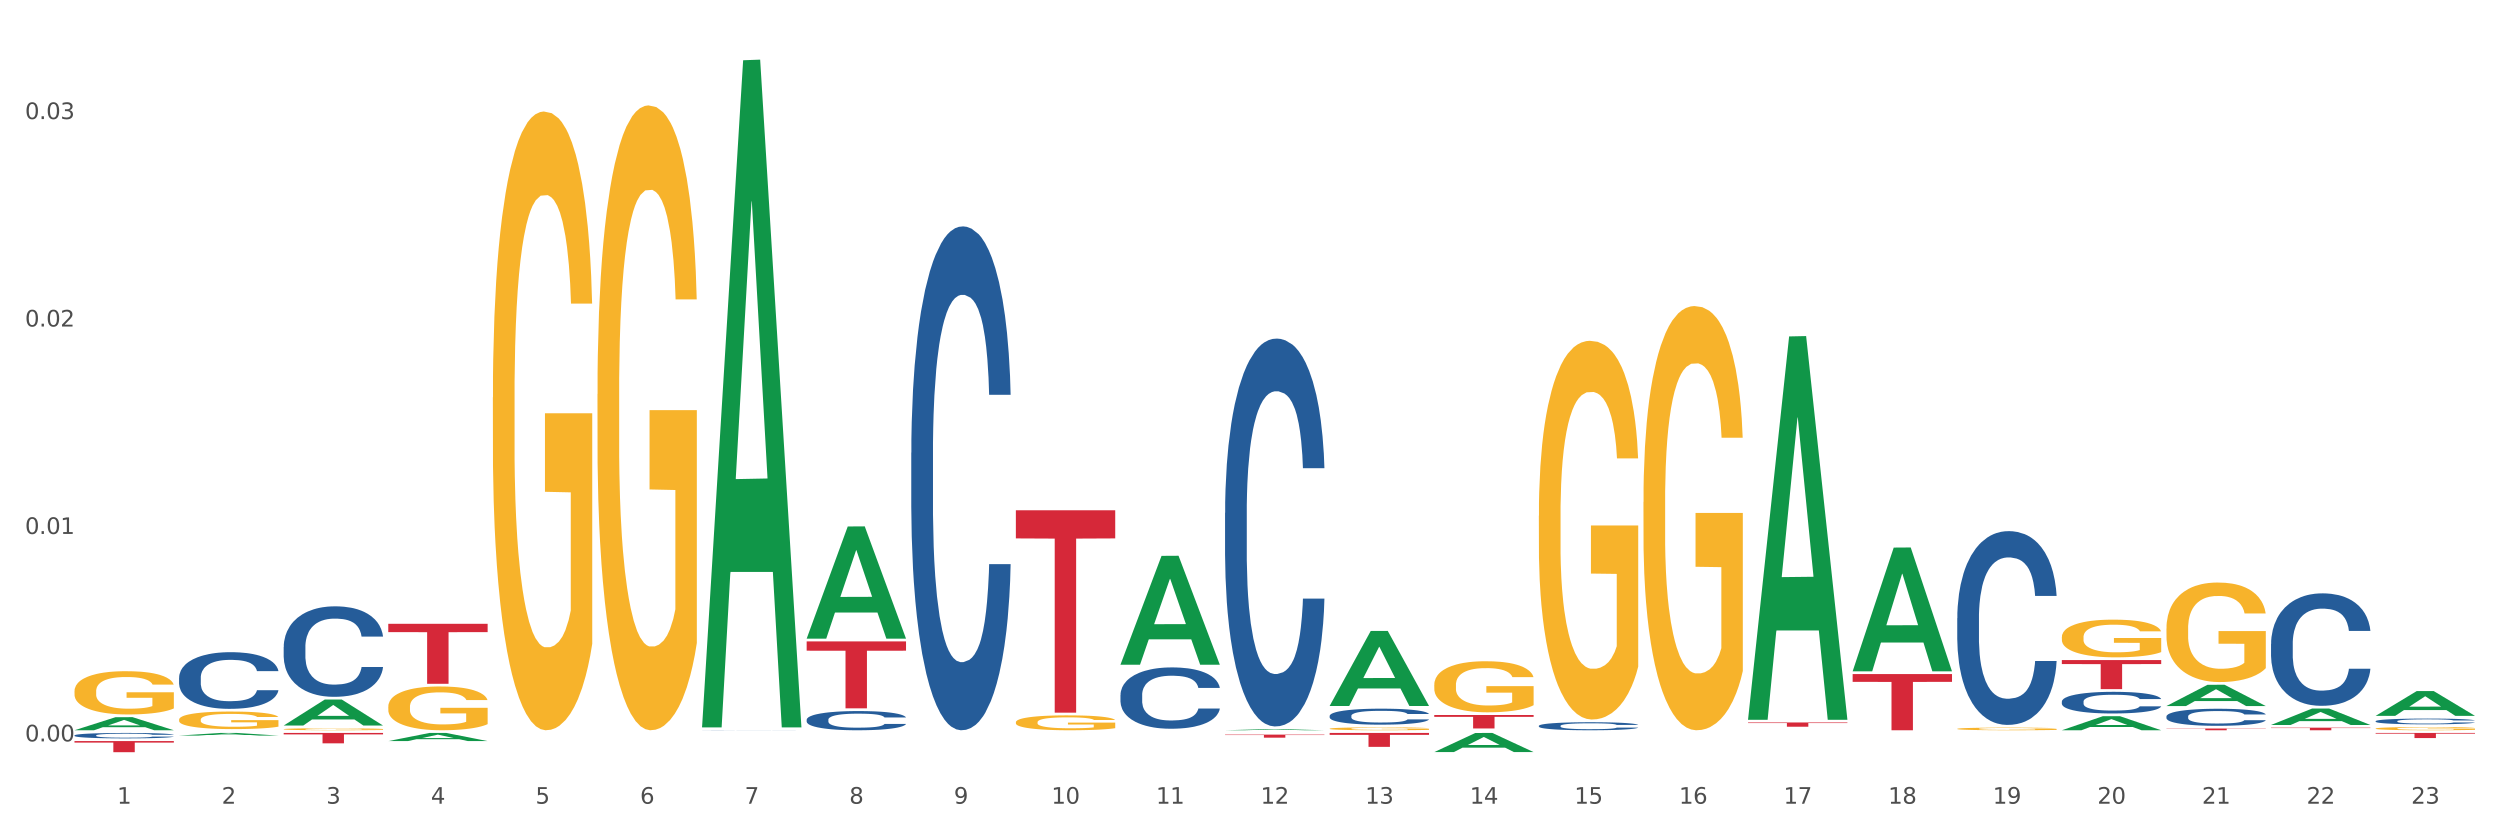
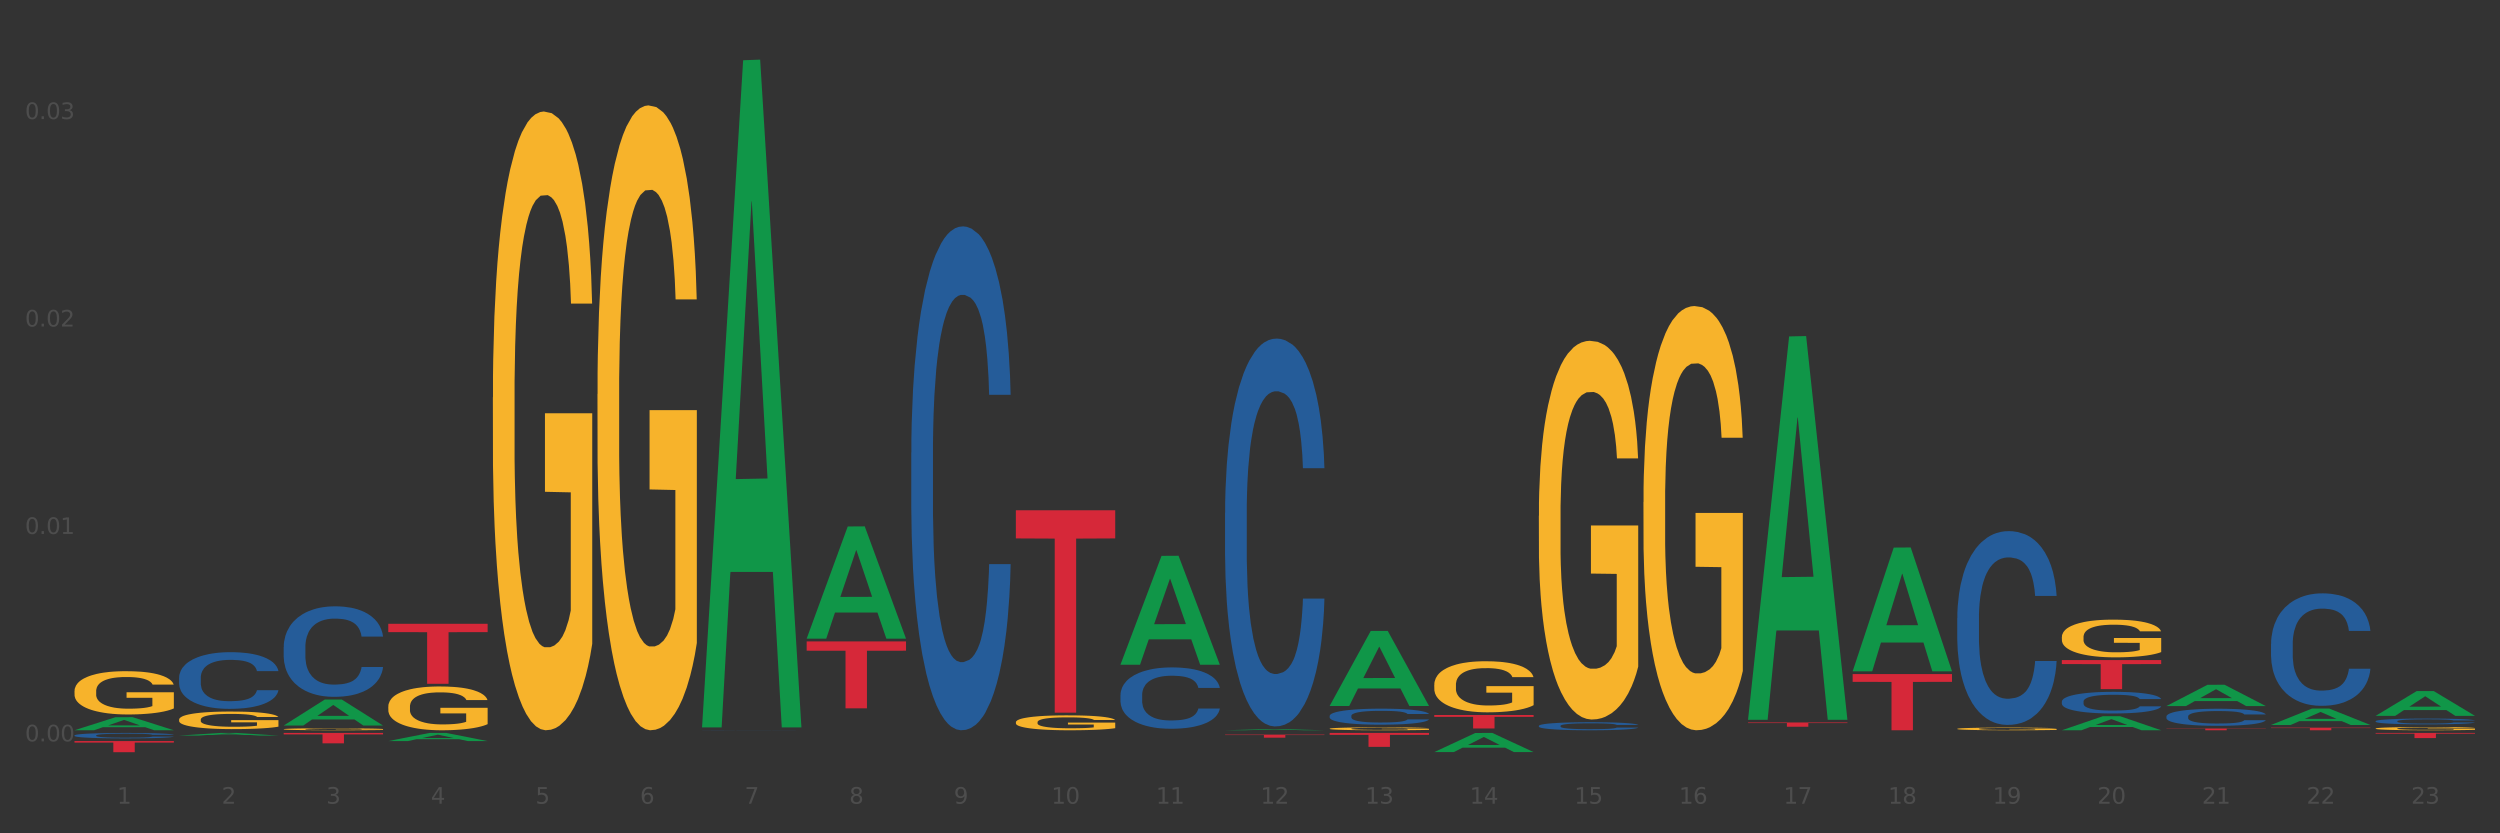
<svg xmlns="http://www.w3.org/2000/svg" xmlns:xlink="http://www.w3.org/1999/xlink" width="1080pt" height="360pt" viewBox="0 0 1080 360" version="1.1">
  <rect x="0" y="0" width="1080" height="360" fill="#333333" stroke="none" />
  <defs>
    <style type="text/css">*{stroke-linejoin: round; stroke-linecap: butt}</style>
  </defs>
  <g id="figure_1">
    <g id="patch_1">
-       <path d="M 0 360  L 1080 360  L 1080 0  L 0 0  z " style="fill: #ffffff; stroke: #ffffff; stroke-linejoin: miter" />
-     </g>
+       </g>
    <g id="axes_1">
      <g id="matplotlib.axis_1">
        <g id="xtick_1">
          <g id="text_1">
            <g style="fill: #4d4d4d" transform="translate(50.584 347.204) scale(0.096 -0.096)">
              <defs>
                <path id="DejaVuSans-31" d="M 794 531  L 1825 531  L 1825 4091  L 703 3866  L 703 4441  L 1819 4666  L 2450 4666  L 2450 531  L 3481 531  L 3481 0  L 794 0  L 794 531  z " transform="scale(0.016)" />
              </defs>
              <use xlink:href="#DejaVuSans-31" />
            </g>
          </g>
        </g>
        <g id="xtick_2">
          <g id="text_2">
            <g style="fill: #4d4d4d" transform="translate(95.771 347.204) scale(0.096 -0.096)">
              <defs>
                <path id="DejaVuSans-32" d="M 1228 531  L 3431 531  L 3431 0  L 469 0  L 469 531  Q 828 903 1448 1529  Q 2069 2156 2228 2338  Q 2531 2678 2651 2914  Q 2772 3150 2772 3378  Q 2772 3750 2511 3984  Q 2250 4219 1831 4219  Q 1534 4219 1204 4116  Q 875 4013 500 3803  L 500 4441  Q 881 4594 1212 4672  Q 1544 4750 1819 4750  Q 2544 4750 2975 4387  Q 3406 4025 3406 3419  Q 3406 3131 3298 2873  Q 3191 2616 2906 2266  Q 2828 2175 2409 1742  Q 1991 1309 1228 531  z " transform="scale(0.016)" />
              </defs>
              <use xlink:href="#DejaVuSans-32" />
            </g>
          </g>
        </g>
        <g id="xtick_3">
          <g id="text_3">
            <g style="fill: #4d4d4d" transform="translate(140.957 347.204) scale(0.096 -0.096)">
              <defs>
                <path id="DejaVuSans-33" d="M 2597 2516  Q 3050 2419 3304 2112  Q 3559 1806 3559 1356  Q 3559 666 3084 287  Q 2609 -91 1734 -91  Q 1441 -91 1130 -33  Q 819 25 488 141  L 488 750  Q 750 597 1062 519  Q 1375 441 1716 441  Q 2309 441 2620 675  Q 2931 909 2931 1356  Q 2931 1769 2642 2001  Q 2353 2234 1838 2234  L 1294 2234  L 1294 2753  L 1863 2753  Q 2328 2753 2575 2939  Q 2822 3125 2822 3475  Q 2822 3834 2567 4026  Q 2313 4219 1838 4219  Q 1578 4219 1281 4162  Q 984 4106 628 3988  L 628 4550  Q 988 4650 1302 4700  Q 1616 4750 1894 4750  Q 2613 4750 3031 4423  Q 3450 4097 3450 3541  Q 3450 3153 3228 2886  Q 3006 2619 2597 2516  z " transform="scale(0.016)" />
              </defs>
              <use xlink:href="#DejaVuSans-33" />
            </g>
          </g>
        </g>
        <g id="xtick_4">
          <g id="text_4">
            <g style="fill: #4d4d4d" transform="translate(186.143 347.204) scale(0.096 -0.096)">
              <defs>
                <path id="DejaVuSans-34" d="M 2419 4116  L 825 1625  L 2419 1625  L 2419 4116  z M 2253 4666  L 3047 4666  L 3047 1625  L 3713 1625  L 3713 1100  L 3047 1100  L 3047 0  L 2419 0  L 2419 1100  L 313 1100  L 313 1709  L 2253 4666  z " transform="scale(0.016)" />
              </defs>
              <use xlink:href="#DejaVuSans-34" />
            </g>
          </g>
        </g>
        <g id="xtick_5">
          <g id="text_5">
            <g style="fill: #4d4d4d" transform="translate(231.33 347.204) scale(0.096 -0.096)">
              <defs>
                <path id="DejaVuSans-35" d="M 691 4666  L 3169 4666  L 3169 4134  L 1269 4134  L 1269 2991  Q 1406 3038 1543 3061  Q 1681 3084 1819 3084  Q 2600 3084 3056 2656  Q 3513 2228 3513 1497  Q 3513 744 3044 326  Q 2575 -91 1722 -91  Q 1428 -91 1123 -41  Q 819 9 494 109  L 494 744  Q 775 591 1075 516  Q 1375 441 1709 441  Q 2250 441 2565 725  Q 2881 1009 2881 1497  Q 2881 1984 2565 2268  Q 2250 2553 1709 2553  Q 1456 2553 1204 2497  Q 953 2441 691 2322  L 691 4666  z " transform="scale(0.016)" />
              </defs>
              <use xlink:href="#DejaVuSans-35" />
            </g>
          </g>
        </g>
        <g id="xtick_6">
          <g id="text_6">
            <g style="fill: #4d4d4d" transform="translate(276.516 347.204) scale(0.096 -0.096)">
              <defs>
                <path id="DejaVuSans-36" d="M 2113 2584  Q 1688 2584 1439 2293  Q 1191 2003 1191 1497  Q 1191 994 1439 701  Q 1688 409 2113 409  Q 2538 409 2786 701  Q 3034 994 3034 1497  Q 3034 2003 2786 2293  Q 2538 2584 2113 2584  z M 3366 4563  L 3366 3988  Q 3128 4100 2886 4159  Q 2644 4219 2406 4219  Q 1781 4219 1451 3797  Q 1122 3375 1075 2522  Q 1259 2794 1537 2939  Q 1816 3084 2150 3084  Q 2853 3084 3261 2657  Q 3669 2231 3669 1497  Q 3669 778 3244 343  Q 2819 -91 2113 -91  Q 1303 -91 875 529  Q 447 1150 447 2328  Q 447 3434 972 4092  Q 1497 4750 2381 4750  Q 2619 4750 2861 4703  Q 3103 4656 3366 4563  z " transform="scale(0.016)" />
              </defs>
              <use xlink:href="#DejaVuSans-36" />
            </g>
          </g>
        </g>
        <g id="xtick_7">
          <g id="text_7">
            <g style="fill: #4d4d4d" transform="translate(321.702 347.204) scale(0.096 -0.096)">
              <defs>
                <path id="DejaVuSans-37" d="M 525 4666  L 3525 4666  L 3525 4397  L 1831 0  L 1172 0  L 2766 4134  L 525 4134  L 525 4666  z " transform="scale(0.016)" />
              </defs>
              <use xlink:href="#DejaVuSans-37" />
            </g>
          </g>
        </g>
        <g id="xtick_8">
          <g id="text_8">
            <g style="fill: #4d4d4d" transform="translate(366.888 347.204) scale(0.096 -0.096)">
              <defs>
                <path id="DejaVuSans-38" d="M 2034 2216  Q 1584 2216 1326 1975  Q 1069 1734 1069 1313  Q 1069 891 1326 650  Q 1584 409 2034 409  Q 2484 409 2743 651  Q 3003 894 3003 1313  Q 3003 1734 2745 1975  Q 2488 2216 2034 2216  z M 1403 2484  Q 997 2584 770 2862  Q 544 3141 544 3541  Q 544 4100 942 4425  Q 1341 4750 2034 4750  Q 2731 4750 3128 4425  Q 3525 4100 3525 3541  Q 3525 3141 3298 2862  Q 3072 2584 2669 2484  Q 3125 2378 3379 2068  Q 3634 1759 3634 1313  Q 3634 634 3220 271  Q 2806 -91 2034 -91  Q 1263 -91 848 271  Q 434 634 434 1313  Q 434 1759 690 2068  Q 947 2378 1403 2484  z M 1172 3481  Q 1172 3119 1398 2916  Q 1625 2713 2034 2713  Q 2441 2713 2670 2916  Q 2900 3119 2900 3481  Q 2900 3844 2670 4047  Q 2441 4250 2034 4250  Q 1625 4250 1398 4047  Q 1172 3844 1172 3481  z " transform="scale(0.016)" />
              </defs>
              <use xlink:href="#DejaVuSans-38" />
            </g>
          </g>
        </g>
        <g id="xtick_9">
          <g id="text_9">
            <g style="fill: #4d4d4d" transform="translate(412.075 347.204) scale(0.096 -0.096)">
              <defs>
                <path id="DejaVuSans-39" d="M 703 97  L 703 672  Q 941 559 1184 500  Q 1428 441 1663 441  Q 2288 441 2617 861  Q 2947 1281 2994 2138  Q 2813 1869 2534 1725  Q 2256 1581 1919 1581  Q 1219 1581 811 2004  Q 403 2428 403 3163  Q 403 3881 828 4315  Q 1253 4750 1959 4750  Q 2769 4750 3195 4129  Q 3622 3509 3622 2328  Q 3622 1225 3098 567  Q 2575 -91 1691 -91  Q 1453 -91 1209 -44  Q 966 3 703 97  z M 1959 2075  Q 2384 2075 2632 2365  Q 2881 2656 2881 3163  Q 2881 3666 2632 3958  Q 2384 4250 1959 4250  Q 1534 4250 1286 3958  Q 1038 3666 1038 3163  Q 1038 2656 1286 2365  Q 1534 2075 1959 2075  z " transform="scale(0.016)" />
              </defs>
              <use xlink:href="#DejaVuSans-39" />
            </g>
          </g>
        </g>
        <g id="xtick_10">
          <g id="text_10">
            <g style="fill: #4d4d4d" transform="translate(454.207 347.204) scale(0.096 -0.096)">
              <defs>
                <path id="DejaVuSans-30" d="M 2034 4250  Q 1547 4250 1301 3770  Q 1056 3291 1056 2328  Q 1056 1369 1301 889  Q 1547 409 2034 409  Q 2525 409 2770 889  Q 3016 1369 3016 2328  Q 3016 3291 2770 3770  Q 2525 4250 2034 4250  z M 2034 4750  Q 2819 4750 3233 4129  Q 3647 3509 3647 2328  Q 3647 1150 3233 529  Q 2819 -91 2034 -91  Q 1250 -91 836 529  Q 422 1150 422 2328  Q 422 3509 836 4129  Q 1250 4750 2034 4750  z " transform="scale(0.016)" />
              </defs>
              <use xlink:href="#DejaVuSans-31" />
              <use xlink:href="#DejaVuSans-30" transform="translate(63.623 0)" />
            </g>
          </g>
        </g>
        <g id="xtick_11">
          <g id="text_11">
            <g style="fill: #4d4d4d" transform="translate(499.393 347.204) scale(0.096 -0.096)">
              <use xlink:href="#DejaVuSans-31" />
              <use xlink:href="#DejaVuSans-31" transform="translate(63.623 0)" />
            </g>
          </g>
        </g>
        <g id="xtick_12">
          <g id="text_12">
            <g style="fill: #4d4d4d" transform="translate(544.58 347.204) scale(0.096 -0.096)">
              <use xlink:href="#DejaVuSans-31" />
              <use xlink:href="#DejaVuSans-32" transform="translate(63.623 0)" />
            </g>
          </g>
        </g>
        <g id="xtick_13">
          <g id="text_13">
            <g style="fill: #4d4d4d" transform="translate(589.766 347.204) scale(0.096 -0.096)">
              <use xlink:href="#DejaVuSans-31" />
              <use xlink:href="#DejaVuSans-33" transform="translate(63.623 0)" />
            </g>
          </g>
        </g>
        <g id="xtick_14">
          <g id="text_14">
            <g style="fill: #4d4d4d" transform="translate(634.952 347.204) scale(0.096 -0.096)">
              <use xlink:href="#DejaVuSans-31" />
              <use xlink:href="#DejaVuSans-34" transform="translate(63.623 0)" />
            </g>
          </g>
        </g>
        <g id="xtick_15">
          <g id="text_15">
            <g style="fill: #4d4d4d" transform="translate(680.138 347.204) scale(0.096 -0.096)">
              <use xlink:href="#DejaVuSans-31" />
              <use xlink:href="#DejaVuSans-35" transform="translate(63.623 0)" />
            </g>
          </g>
        </g>
        <g id="xtick_16">
          <g id="text_16">
            <g style="fill: #4d4d4d" transform="translate(725.325 347.204) scale(0.096 -0.096)">
              <use xlink:href="#DejaVuSans-31" />
              <use xlink:href="#DejaVuSans-36" transform="translate(63.623 0)" />
            </g>
          </g>
        </g>
        <g id="xtick_17">
          <g id="text_17">
            <g style="fill: #4d4d4d" transform="translate(770.511 347.204) scale(0.096 -0.096)">
              <use xlink:href="#DejaVuSans-31" />
              <use xlink:href="#DejaVuSans-37" transform="translate(63.623 0)" />
            </g>
          </g>
        </g>
        <g id="xtick_18">
          <g id="text_18">
            <g style="fill: #4d4d4d" transform="translate(815.697 347.204) scale(0.096 -0.096)">
              <use xlink:href="#DejaVuSans-31" />
              <use xlink:href="#DejaVuSans-38" transform="translate(63.623 0)" />
            </g>
          </g>
        </g>
        <g id="xtick_19">
          <g id="text_19">
            <g style="fill: #4d4d4d" transform="translate(860.883 347.204) scale(0.096 -0.096)">
              <use xlink:href="#DejaVuSans-31" />
              <use xlink:href="#DejaVuSans-39" transform="translate(63.623 0)" />
            </g>
          </g>
        </g>
        <g id="xtick_20">
          <g id="text_20">
            <g style="fill: #4d4d4d" transform="translate(906.07 347.204) scale(0.096 -0.096)">
              <use xlink:href="#DejaVuSans-32" />
              <use xlink:href="#DejaVuSans-30" transform="translate(63.623 0)" />
            </g>
          </g>
        </g>
        <g id="xtick_21">
          <g id="text_21">
            <g style="fill: #4d4d4d" transform="translate(951.256 347.204) scale(0.096 -0.096)">
              <use xlink:href="#DejaVuSans-32" />
              <use xlink:href="#DejaVuSans-31" transform="translate(63.623 0)" />
            </g>
          </g>
        </g>
        <g id="xtick_22">
          <g id="text_22">
            <g style="fill: #4d4d4d" transform="translate(996.442 347.204) scale(0.096 -0.096)">
              <use xlink:href="#DejaVuSans-32" />
              <use xlink:href="#DejaVuSans-32" transform="translate(63.623 0)" />
            </g>
          </g>
        </g>
        <g id="xtick_23">
          <g id="text_23">
            <g style="fill: #4d4d4d" transform="translate(1041.629 347.204) scale(0.096 -0.096)">
              <use xlink:href="#DejaVuSans-32" />
              <use xlink:href="#DejaVuSans-33" transform="translate(63.623 0)" />
            </g>
          </g>
        </g>
        <g id="xtick_24" />
        <g id="xtick_25" />
        <g id="xtick_26" />
        <g id="xtick_27" />
        <g id="xtick_28" />
        <g id="xtick_29" />
        <g id="xtick_30" />
        <g id="xtick_31" />
        <g id="xtick_32" />
        <g id="xtick_33" />
        <g id="xtick_34" />
        <g id="xtick_35" />
        <g id="xtick_36" />
        <g id="xtick_37" />
        <g id="xtick_38" />
        <g id="xtick_39" />
        <g id="xtick_40" />
        <g id="xtick_41" />
        <g id="xtick_42" />
        <g id="xtick_43" />
        <g id="xtick_44" />
        <g id="xtick_45" />
      </g>
      <g id="matplotlib.axis_2">
        <g id="ytick_1">
          <g id="text_24">
            <g style="fill: #4d4d4d" transform="translate(10.8 320.285) scale(0.096 -0.096)">
              <defs>
                <path id="DejaVuSans-2e" d="M 684 794  L 1344 794  L 1344 0  L 684 0  L 684 794  z " transform="scale(0.016)" />
              </defs>
              <use xlink:href="#DejaVuSans-30" />
              <use xlink:href="#DejaVuSans-2e" transform="translate(63.623 0)" />
              <use xlink:href="#DejaVuSans-30" transform="translate(95.41 0)" />
              <use xlink:href="#DejaVuSans-30" transform="translate(159.033 0)" />
            </g>
          </g>
        </g>
        <g id="ytick_2">
          <g id="text_25">
            <g style="fill: #4d4d4d" transform="translate(10.8 230.671) scale(0.096 -0.096)">
              <use xlink:href="#DejaVuSans-30" />
              <use xlink:href="#DejaVuSans-2e" transform="translate(63.623 0)" />
              <use xlink:href="#DejaVuSans-30" transform="translate(95.41 0)" />
              <use xlink:href="#DejaVuSans-31" transform="translate(159.033 0)" />
            </g>
          </g>
        </g>
        <g id="ytick_3">
          <g id="text_26">
            <g style="fill: #4d4d4d" transform="translate(10.8 141.058) scale(0.096 -0.096)">
              <use xlink:href="#DejaVuSans-30" />
              <use xlink:href="#DejaVuSans-2e" transform="translate(63.623 0)" />
              <use xlink:href="#DejaVuSans-30" transform="translate(95.41 0)" />
              <use xlink:href="#DejaVuSans-32" transform="translate(159.033 0)" />
            </g>
          </g>
        </g>
        <g id="ytick_4">
          <g id="text_27">
            <g style="fill: #4d4d4d" transform="translate(10.8 51.444) scale(0.096 -0.096)">
              <use xlink:href="#DejaVuSans-30" />
              <use xlink:href="#DejaVuSans-2e" transform="translate(63.623 0)" />
              <use xlink:href="#DejaVuSans-30" transform="translate(95.41 0)" />
              <use xlink:href="#DejaVuSans-33" transform="translate(159.033 0)" />
            </g>
          </g>
        </g>
        <g id="ytick_5" />
        <g id="ytick_6" />
        <g id="ytick_7" />
      </g>
      <g id="PolyCollection_1">
        <path d="M 32.175 315.463  L 32.219 315.458  L 49.921 309.82  L 57.267 309.815  L 75.102 315.474  L 66.605 315.474  L 62.755 314.156  L 44.478 314.156  L 44.345 314.177  L 40.628 315.474  L 32.175 315.474  L 32.175 315.463  L 46.779 313.37  L 60.454 313.364  L 53.683 311.021  L 53.594 311.01  L 53.506 311.026  L 46.735 313.364  L 46.779 313.37  L 32.175 315.463  z " clip-path="url(#pbb48ad55e9)" style="fill: #109648" />
        <path d="M 529.224 317.357  L 572.151 317.357  L 572.151 317.54  L 555.265 317.541  L 555.265 318.674  L 546.008 318.674  L 546.008 317.541  L 529.224 317.54  L 529.224 317.358  L 529.224 317.357  z " clip-path="url(#pbb48ad55e9)" style="fill: #d62839" />
        <path d="M 574.41 316.637  L 617.337 316.637  L 617.337 317.471  L 600.451 317.476  L 600.451 322.634  L 591.195 322.634  L 591.195 317.476  L 574.41 317.471  L 574.41 316.643  L 574.41 316.637  z " clip-path="url(#pbb48ad55e9)" style="fill: #d62839" />
        <path d="M 619.597 308.885  L 662.524 308.885  L 662.524 309.694  L 645.638 309.7  L 645.638 314.711  L 636.381 314.711  L 636.381 309.7  L 619.597 309.694  L 619.597 308.89  L 619.597 308.885  z " clip-path="url(#pbb48ad55e9)" style="fill: #d62839" />
        <path d="M 755.155 312.118  L 798.082 312.118  L 798.082 312.374  L 781.196 312.376  L 781.196 313.958  L 771.94 313.958  L 771.94 312.376  L 755.155 312.374  L 755.155 312.12  L 755.155 312.118  z " clip-path="url(#pbb48ad55e9)" style="fill: #d62839" />
        <path d="M 800.342 291.191  L 843.269 291.191  L 843.269 294.566  L 826.383 294.588  L 826.383 315.474  L 817.126 315.474  L 817.126 294.588  L 800.342 294.566  L 800.342 291.214  L 800.342 291.191  z " clip-path="url(#pbb48ad55e9)" style="fill: #d62839" />
        <path d="M 890.714 285.139  L 933.641 285.139  L 933.641 286.885  L 916.755 286.897  L 916.755 297.705  L 907.498 297.705  L 907.498 286.897  L 890.714 286.885  L 890.714 285.151  L 890.714 285.139  z " clip-path="url(#pbb48ad55e9)" style="fill: #d62839" />
        <path d="M 935.9 314.715  L 978.827 314.715  L 978.827 314.821  L 961.941 314.822  L 961.941 315.474  L 952.685 315.474  L 952.685 314.822  L 935.9 314.821  L 935.9 314.716  L 935.9 314.715  z " clip-path="url(#pbb48ad55e9)" style="fill: #d62839" />
        <path d="M 1026.273 316.637  L 1069.2 316.637  L 1069.2 316.944  L 1052.314 316.946  L 1052.314 318.846  L 1043.057 318.846  L 1043.057 316.946  L 1026.273 316.944  L 1026.273 316.639  L 1026.273 316.637  z " clip-path="url(#pbb48ad55e9)" style="fill: #d62839" />
        <path d="M 438.851 220.444  L 481.778 220.444  L 481.778 232.593  L 464.892 232.675  L 464.892 307.872  L 455.636 307.872  L 455.636 232.675  L 438.851 232.593  L 438.851 220.526  L 438.851 220.444  z " clip-path="url(#pbb48ad55e9)" style="fill: #d62839" />
        <path d="M 890.714 275.211  L 890.765 275.196  L 890.765 274.66  L 890.866 274.199  L 891.373 273.083  L 892.133 272.16  L 892.691 271.669  L 893.248 271.267  L 893.907 270.866  L 894.718 270.449  L 896.188 269.839  L 897.1 269.526  L 898.215 269.199  L 900.242 268.723  L 901.712 268.455  L 903.232 268.232  L 905.716 267.964  L 907.338 267.845  L 909.061 267.755  L 911.139 267.696  L 912.71 267.681  L 916.156 267.726  L 919.096 267.86  L 920.515 267.964  L 922.339 268.142  L 923.302 268.261  L 924.873 268.499  L 926.495 268.812  L 927.61 269.08  L 929.283 269.586  L 930.55 270.092  L 931.715 270.717  L 932.323 271.148  L 932.78 271.55  L 933.185 272.011  L 933.59 272.741  L 924.468 272.741  L 924.113 272.22  L 923.556 271.729  L 922.745 271.252  L 922.035 270.955  L 920.819 270.583  L 919.704 270.345  L 918.538 270.166  L 917.119 270.017  L 916.004 269.943  L 914.433 269.883  L 911.341 269.898  L 909.264 270.017  L 907.844 270.166  L 906.932 270.3  L 906.121 270.449  L 905.209 270.657  L 904.145 270.97  L 903.385 271.252  L 902.624 271.61  L 902.016 271.967  L 901.459 272.383  L 901.002 272.83  L 900.648 273.291  L 900.344 273.857  L 900.09 274.794  L 900.09 276.833  L 900.192 277.294  L 900.445 277.904  L 900.749 278.366  L 901.256 278.916  L 901.712 279.288  L 902.574 279.824  L 903.537 280.27  L 904.297 280.553  L 905.057 280.791  L 906.375 281.119  L 907.844 281.386  L 909.111 281.55  L 910.835 281.699  L 912 281.758  L 913.014 281.788  L 915.497 281.788  L 917.271 281.744  L 919.248 281.639  L 920.768 281.505  L 922.035 281.342  L 923.454 281.074  L 924.367 280.821  L 924.367 277.711  L 913.217 277.696  L 913.217 275.627  L 933.641 275.627  L 933.641 281.699  L 932.78 282.011  L 931.817 282.294  L 930.803 282.547  L 929.283 282.86  L 927.458 283.157  L 925.836 283.366  L 924.113 283.544  L 922.086 283.708  L 919.45 283.857  L 917.829 283.916  L 915.801 283.961  L 913.419 283.976  L 911.341 283.946  L 909.314 283.872  L 907.186 283.738  L 905.108 283.544  L 903.537 283.351  L 901.965 283.113  L 900.293 282.8  L 898.975 282.503  L 897.962 282.235  L 896.847 281.892  L 895.63 281.446  L 894.718 281.044  L 893.907 280.628  L 893.046 280.092  L 892.437 279.63  L 891.829 279.05  L 891.474 278.619  L 891.069 277.949  L 890.765 277.011  L 890.714 275.211  z " clip-path="url(#pbb48ad55e9)" style="fill: #f7b32b" />
        <path d="M 709.969 216.894  L 710.02 216.726  L 710.02 210.701  L 710.121 205.513  L 710.628 192.96  L 711.388 182.583  L 711.946 177.06  L 712.503 172.541  L 713.162 168.022  L 713.973 163.336  L 715.443 156.474  L 716.355 152.959  L 717.47 149.277  L 719.497 143.921  L 720.967 140.909  L 722.487 138.398  L 724.971 135.385  L 726.593 134.046  L 728.316 133.042  L 730.394 132.373  L 731.965 132.205  L 735.411 132.707  L 738.351 134.214  L 739.77 135.385  L 741.594 137.394  L 742.557 138.733  L 744.128 141.411  L 745.75 144.925  L 746.865 147.938  L 748.537 153.629  L 749.805 159.319  L 750.97 166.349  L 751.578 171.202  L 752.034 175.721  L 752.44 180.91  L 752.845 189.111  L 743.723 189.111  L 743.368 183.253  L 742.811 177.73  L 742 172.374  L 741.29 169.026  L 740.074 164.842  L 738.959 162.164  L 737.793 160.156  L 736.374 158.482  L 735.259 157.645  L 733.688 156.976  L 730.596 157.143  L 728.518 158.482  L 727.099 160.156  L 726.187 161.662  L 725.376 163.336  L 724.464 165.679  L 723.4 169.194  L 722.639 172.374  L 721.879 176.391  L 721.271 180.407  L 720.714 185.094  L 720.257 190.115  L 719.903 195.303  L 719.599 201.663  L 719.345 212.208  L 719.345 235.137  L 719.446 240.325  L 719.7 247.188  L 720.004 252.376  L 720.511 258.569  L 720.967 262.753  L 721.829 268.778  L 722.791 273.799  L 723.552 276.979  L 724.312 279.657  L 725.63 283.339  L 727.099 286.352  L 728.366 288.193  L 730.09 289.866  L 731.255 290.536  L 732.269 290.871  L 734.752 290.871  L 736.526 290.369  L 738.503 289.197  L 740.023 287.691  L 741.29 285.85  L 742.709 282.837  L 743.621 279.992  L 743.621 245.012  L 732.472 244.844  L 732.472 221.58  L 752.896 221.58  L 752.896 289.866  L 752.034 293.381  L 751.072 296.561  L 750.058 299.406  L 748.537 302.921  L 746.713 306.269  L 745.091 308.612  L 743.368 310.62  L 741.341 312.461  L 738.705 314.135  L 737.084 314.804  L 735.056 315.306  L 732.674 315.474  L 730.596 315.139  L 728.569 314.302  L 726.441 312.796  L 724.363 310.62  L 722.791 308.444  L 721.22 305.766  L 719.548 302.252  L 718.23 298.904  L 717.217 295.892  L 716.102 292.042  L 714.885 287.021  L 713.973 282.502  L 713.162 277.816  L 712.3 271.791  L 711.692 266.602  L 711.084 260.075  L 710.729 255.221  L 710.324 247.69  L 710.02 237.145  L 709.969 216.894  z " clip-path="url(#pbb48ad55e9)" style="fill: #f7b32b" />
        <path d="M 664.783 222.828  L 664.834 222.679  L 664.834 217.3  L 664.935 212.668  L 665.442 201.461  L 666.202 192.197  L 666.759 187.267  L 667.317 183.232  L 667.976 179.198  L 668.787 175.014  L 670.256 168.888  L 671.169 165.75  L 672.284 162.463  L 674.311 157.682  L 675.781 154.992  L 677.301 152.751  L 679.784 150.061  L 681.406 148.866  L 683.129 147.97  L 685.207 147.372  L 686.778 147.223  L 690.225 147.671  L 693.164 149.016  L 694.583 150.061  L 696.408 151.854  L 697.371 153.05  L 698.942 155.44  L 700.564 158.578  L 701.679 161.268  L 703.351 166.348  L 704.618 171.428  L 705.784 177.704  L 706.392 182.037  L 706.848 186.071  L 707.254 190.703  L 707.659 198.025  L 698.537 198.025  L 698.182 192.795  L 697.624 187.864  L 696.813 183.083  L 696.104 180.094  L 694.887 176.359  L 693.772 173.968  L 692.607 172.175  L 691.188 170.681  L 690.073 169.934  L 688.502 169.336  L 685.41 169.486  L 683.332 170.681  L 681.913 172.175  L 681.001 173.52  L 680.19 175.014  L 679.278 177.106  L 678.213 180.244  L 677.453 183.083  L 676.693 186.669  L 676.085 190.255  L 675.527 194.439  L 675.071 198.921  L 674.716 203.553  L 674.412 209.231  L 674.159 218.644  L 674.159 239.115  L 674.26 243.746  L 674.514 249.873  L 674.818 254.505  L 675.325 260.033  L 675.781 263.768  L 676.642 269.148  L 677.605 273.63  L 678.365 276.469  L 679.126 278.86  L 680.443 282.147  L 681.913 284.836  L 683.18 286.48  L 684.903 287.974  L 686.069 288.572  L 687.083 288.871  L 689.566 288.871  L 691.34 288.422  L 693.316 287.377  L 694.837 286.032  L 696.104 284.388  L 697.523 281.699  L 698.435 279.159  L 698.435 247.93  L 687.285 247.781  L 687.285 227.012  L 707.71 227.012  L 707.71 287.974  L 706.848 291.112  L 705.885 293.951  L 704.872 296.491  L 703.351 299.629  L 701.527 302.617  L 699.905 304.709  L 698.182 306.502  L 696.154 308.146  L 693.519 309.64  L 691.897 310.237  L 689.87 310.686  L 687.488 310.835  L 685.41 310.536  L 683.383 309.789  L 681.254 308.444  L 679.176 306.502  L 677.605 304.56  L 676.034 302.169  L 674.362 299.031  L 673.044 296.043  L 672.03 293.353  L 670.915 289.917  L 669.699 285.434  L 668.787 281.4  L 667.976 277.216  L 667.114 271.837  L 666.506 267.205  L 665.898 261.378  L 665.543 257.045  L 665.138 250.321  L 664.834 240.908  L 664.783 222.828  z " clip-path="url(#pbb48ad55e9)" style="fill: #f7b32b" />
        <path d="M 619.597 295.853  L 619.647 295.833  L 619.647 295.108  L 619.749 294.483  L 620.255 292.972  L 621.016 291.723  L 621.573 291.058  L 622.131 290.514  L 622.789 289.97  L 623.6 289.405  L 625.07 288.579  L 625.982 288.156  L 627.097 287.713  L 629.125 287.068  L 630.594 286.705  L 632.115 286.403  L 634.598 286.04  L 636.22 285.879  L 637.943 285.758  L 640.021 285.678  L 641.592 285.658  L 645.039 285.718  L 647.978 285.899  L 649.397 286.04  L 651.222 286.282  L 652.185 286.443  L 653.756 286.766  L 655.377 287.189  L 656.492 287.552  L 658.165 288.237  L 659.432 288.922  L 660.598 289.768  L 661.206 290.352  L 661.662 290.896  L 662.067 291.521  L 662.473 292.508  L 653.35 292.508  L 652.995 291.803  L 652.438 291.138  L 651.627 290.493  L 650.918 290.09  L 649.701 289.587  L 648.586 289.264  L 647.421 289.023  L 646.001 288.821  L 644.886 288.72  L 643.315 288.64  L 640.224 288.66  L 638.146 288.821  L 636.727 289.023  L 635.815 289.204  L 635.004 289.405  L 634.091 289.687  L 633.027 290.111  L 632.267 290.493  L 631.507 290.977  L 630.898 291.461  L 630.341 292.025  L 629.885 292.629  L 629.53 293.254  L 629.226 294.02  L 628.973 295.289  L 628.973 298.049  L 629.074 298.674  L 629.327 299.5  L 629.631 300.125  L 630.138 300.87  L 630.594 301.374  L 631.456 302.099  L 632.419 302.704  L 633.179 303.087  L 633.939 303.409  L 635.257 303.852  L 636.727 304.215  L 637.994 304.437  L 639.717 304.638  L 640.883 304.719  L 641.896 304.759  L 644.38 304.759  L 646.154 304.699  L 648.13 304.558  L 649.651 304.376  L 650.918 304.155  L 652.337 303.792  L 653.249 303.449  L 653.249 299.238  L 642.099 299.218  L 642.099 296.417  L 662.524 296.417  L 662.524 304.638  L 661.662 305.061  L 660.699 305.444  L 659.685 305.787  L 658.165 306.21  L 656.34 306.613  L 654.719 306.895  L 652.995 307.137  L 650.968 307.358  L 648.333 307.56  L 646.711 307.64  L 644.684 307.701  L 642.302 307.721  L 640.224 307.681  L 638.197 307.58  L 636.068 307.399  L 633.99 307.137  L 632.419 306.875  L 630.848 306.552  L 629.175 306.129  L 627.858 305.726  L 626.844 305.364  L 625.729 304.9  L 624.513 304.296  L 623.6 303.752  L 622.789 303.187  L 621.928 302.462  L 621.32 301.837  L 620.712 301.052  L 620.357 300.467  L 619.951 299.561  L 619.647 298.291  L 619.597 295.853  z " clip-path="url(#pbb48ad55e9)" style="fill: #f7b32b" />
        <path d="M 574.41 314.8  L 574.461 314.799  L 574.461 314.758  L 574.562 314.723  L 575.069 314.637  L 575.829 314.566  L 576.387 314.528  L 576.944 314.497  L 577.603 314.467  L 578.414 314.435  L 579.884 314.388  L 580.796 314.364  L 581.911 314.338  L 583.938 314.302  L 585.408 314.281  L 586.929 314.264  L 589.412 314.244  L 591.034 314.234  L 592.757 314.228  L 594.835 314.223  L 596.406 314.222  L 599.852 314.225  L 602.792 314.236  L 604.211 314.244  L 606.035 314.257  L 606.998 314.266  L 608.569 314.285  L 610.191 314.309  L 611.306 314.329  L 612.979 314.368  L 614.246 314.407  L 615.411 314.455  L 616.02 314.488  L 616.476 314.519  L 616.881 314.555  L 617.287 314.611  L 608.164 314.611  L 607.809 314.571  L 607.252 314.533  L 606.441 314.496  L 605.731 314.473  L 604.515 314.445  L 603.4 314.427  L 602.234 314.413  L 600.815 314.401  L 599.7 314.396  L 598.129 314.391  L 595.038 314.392  L 592.96 314.401  L 591.541 314.413  L 590.628 314.423  L 589.817 314.435  L 588.905 314.451  L 587.841 314.475  L 587.081 314.496  L 586.32 314.524  L 585.712 314.551  L 585.155 314.583  L 584.699 314.617  L 584.344 314.653  L 584.04 314.696  L 583.786 314.768  L 583.786 314.925  L 583.888 314.96  L 584.141 315.007  L 584.445 315.043  L 584.952 315.085  L 585.408 315.114  L 586.27 315.155  L 587.233 315.189  L 587.993 315.211  L 588.753 315.229  L 590.071 315.254  L 591.541 315.275  L 592.808 315.287  L 594.531 315.299  L 595.696 315.303  L 596.71 315.306  L 599.193 315.306  L 600.967 315.302  L 602.944 315.294  L 604.464 315.284  L 605.731 315.271  L 607.15 315.251  L 608.063 315.231  L 608.063 314.992  L 596.913 314.991  L 596.913 314.832  L 617.337 314.832  L 617.337 315.299  L 616.476 315.323  L 615.513 315.345  L 614.499 315.364  L 612.979 315.388  L 611.154 315.411  L 609.532 315.427  L 607.809 315.441  L 605.782 315.453  L 603.147 315.465  L 601.525 315.469  L 599.497 315.473  L 597.115 315.474  L 595.038 315.472  L 593.01 315.466  L 590.882 315.456  L 588.804 315.441  L 587.233 315.426  L 585.662 315.408  L 583.989 315.384  L 582.671 315.361  L 581.658 315.34  L 580.543 315.314  L 579.326 315.279  L 578.414 315.249  L 577.603 315.217  L 576.742 315.175  L 576.133 315.14  L 575.525 315.095  L 575.171 315.062  L 574.765 315.011  L 574.461 314.939  L 574.41 314.8  z " clip-path="url(#pbb48ad55e9)" style="fill: #f7b32b" />
        <path d="M 438.851 312.01  L 438.902 312.005  L 438.902 311.793  L 439.004 311.611  L 439.51 311.17  L 440.271 310.805  L 440.828 310.611  L 441.386 310.452  L 442.044 310.293  L 442.855 310.129  L 444.325 309.888  L 445.237 309.764  L 446.352 309.635  L 448.38 309.447  L 449.849 309.341  L 451.37 309.253  L 453.853 309.147  L 455.475 309.1  L 457.198 309.064  L 459.276 309.041  L 460.847 309.035  L 464.293 309.053  L 467.233 309.106  L 468.652 309.147  L 470.477 309.217  L 471.439 309.264  L 473.011 309.358  L 474.632 309.482  L 475.747 309.588  L 477.42 309.788  L 478.687 309.988  L 479.853 310.235  L 480.461 310.405  L 480.917 310.564  L 481.322 310.746  L 481.728 311.034  L 472.605 311.034  L 472.25 310.828  L 471.693 310.634  L 470.882 310.446  L 470.172 310.329  L 468.956 310.182  L 467.841 310.088  L 466.675 310.017  L 465.256 309.958  L 464.141 309.929  L 462.57 309.905  L 459.479 309.911  L 457.401 309.958  L 455.982 310.017  L 455.069 310.07  L 454.259 310.129  L 453.346 310.211  L 452.282 310.335  L 451.522 310.446  L 450.762 310.587  L 450.153 310.729  L 449.596 310.893  L 449.14 311.07  L 448.785 311.252  L 448.481 311.475  L 448.227 311.846  L 448.227 312.651  L 448.329 312.834  L 448.582 313.075  L 448.886 313.257  L 449.393 313.475  L 449.849 313.622  L 450.711 313.833  L 451.674 314.01  L 452.434 314.121  L 453.194 314.215  L 454.512 314.345  L 455.982 314.451  L 457.249 314.515  L 458.972 314.574  L 460.138 314.598  L 461.151 314.609  L 463.635 314.609  L 465.408 314.592  L 467.385 314.551  L 468.905 314.498  L 470.172 314.433  L 471.592 314.327  L 472.504 314.227  L 472.504 312.998  L 461.354 312.992  L 461.354 312.175  L 481.778 312.175  L 481.778 314.574  L 480.917 314.698  L 479.954 314.809  L 478.94 314.909  L 477.42 315.033  L 475.595 315.15  L 473.974 315.233  L 472.25 315.303  L 470.223 315.368  L 467.588 315.427  L 465.966 315.45  L 463.939 315.468  L 461.557 315.474  L 459.479 315.462  L 457.451 315.433  L 455.323 315.38  L 453.245 315.303  L 451.674 315.227  L 450.103 315.133  L 448.43 315.009  L 447.113 314.892  L 446.099 314.786  L 444.984 314.651  L 443.768 314.474  L 442.855 314.315  L 442.044 314.151  L 441.183 313.939  L 440.575 313.757  L 439.966 313.527  L 439.612 313.357  L 439.206 313.092  L 438.902 312.722  L 438.851 312.01  z " clip-path="url(#pbb48ad55e9)" style="fill: #f7b32b" />
        <path d="M 258.106 170.268  L 258.157 170.022  L 258.157 161.147  L 258.258 153.505  L 258.765 135.015  L 259.525 119.73  L 260.083 111.595  L 260.64 104.938  L 261.299 98.282  L 262.11 91.379  L 263.58 81.272  L 264.492 76.095  L 265.607 70.671  L 267.634 62.782  L 269.104 58.344  L 270.625 54.647  L 273.108 50.209  L 274.73 48.237  L 276.453 46.758  L 278.531 45.772  L 280.102 45.525  L 283.548 46.265  L 286.488 48.483  L 287.907 50.209  L 289.731 53.167  L 290.694 55.14  L 292.265 59.084  L 293.887 64.261  L 295.002 68.699  L 296.675 77.081  L 297.942 85.463  L 299.107 95.817  L 299.716 102.966  L 300.172 109.622  L 300.577 117.265  L 300.983 129.345  L 291.86 129.345  L 291.505 120.716  L 290.948 112.581  L 290.137 104.692  L 289.427 99.761  L 288.211 93.598  L 287.096 89.654  L 285.93 86.695  L 284.511 84.23  L 283.396 82.997  L 281.825 82.011  L 278.734 82.258  L 276.656 84.23  L 275.237 86.695  L 274.324 88.914  L 273.513 91.379  L 272.601 94.831  L 271.537 100.008  L 270.777 104.692  L 270.016 110.609  L 269.408 116.525  L 268.851 123.428  L 268.395 130.824  L 268.04 138.466  L 267.736 147.834  L 267.482 163.366  L 267.482 197.14  L 267.584 204.782  L 267.837 214.89  L 268.141 222.533  L 268.648 231.654  L 269.104 237.817  L 269.966 246.692  L 270.929 254.088  L 271.689 258.772  L 272.449 262.717  L 273.767 268.14  L 275.237 272.578  L 276.504 275.29  L 278.227 277.755  L 279.392 278.741  L 280.406 279.234  L 282.889 279.234  L 284.663 278.495  L 286.64 276.769  L 288.16 274.55  L 289.427 271.838  L 290.846 267.401  L 291.759 263.21  L 291.759 211.685  L 280.609 211.439  L 280.609 177.171  L 301.033 177.171  L 301.033 277.755  L 300.172 282.932  L 299.209 287.616  L 298.195 291.807  L 296.675 296.984  L 294.85 301.915  L 293.228 305.366  L 291.505 308.325  L 289.478 311.036  L 286.843 313.502  L 285.221 314.488  L 283.194 315.227  L 280.812 315.474  L 278.734 314.981  L 276.706 313.748  L 274.578 311.529  L 272.5 308.325  L 270.929 305.12  L 269.358 301.175  L 267.685 295.998  L 266.367 291.067  L 265.354 286.63  L 264.239 280.96  L 263.022 273.564  L 262.11 266.908  L 261.299 260.005  L 260.438 251.13  L 259.83 243.487  L 259.221 233.873  L 258.867 226.724  L 258.461 215.63  L 258.157 200.098  L 258.106 170.268  z " clip-path="url(#pbb48ad55e9)" style="fill: #f7b32b" />
        <path d="M 212.92 171.687  L 212.971 171.443  L 212.971 162.655  L 213.072 155.087  L 213.579 136.778  L 214.339 121.643  L 214.897 113.587  L 215.454 106.996  L 216.113 100.404  L 216.924 93.569  L 218.394 83.56  L 219.306 78.434  L 220.421 73.063  L 222.448 65.251  L 223.918 60.857  L 225.438 57.195  L 227.922 52.801  L 229.544 50.848  L 231.267 49.384  L 233.345 48.407  L 234.916 48.163  L 238.362 48.895  L 241.302 51.092  L 242.721 52.801  L 244.545 55.731  L 245.508 57.684  L 247.079 61.589  L 248.701 66.716  L 249.816 71.11  L 251.488 79.41  L 252.756 87.71  L 253.921 97.963  L 254.529 105.043  L 254.985 111.634  L 255.391 119.202  L 255.796 131.164  L 246.674 131.164  L 246.319 122.619  L 245.762 114.563  L 244.951 106.752  L 244.241 101.869  L 243.025 95.766  L 241.91 91.86  L 240.744 88.931  L 239.325 86.49  L 238.21 85.269  L 236.639 84.293  L 233.547 84.537  L 231.469 86.49  L 230.05 88.931  L 229.138 91.128  L 228.327 93.569  L 227.415 96.987  L 226.351 102.113  L 225.59 106.752  L 224.83 112.61  L 224.222 118.469  L 223.665 125.305  L 223.208 132.628  L 222.854 140.196  L 222.55 149.473  L 222.296 164.852  L 222.296 198.296  L 222.397 205.864  L 222.651 215.873  L 222.955 223.441  L 223.462 232.473  L 223.918 238.576  L 224.779 247.364  L 225.742 254.688  L 226.503 259.326  L 227.263 263.232  L 228.581 268.603  L 230.05 272.997  L 231.317 275.682  L 233.041 278.124  L 234.206 279.1  L 235.22 279.588  L 237.703 279.588  L 239.477 278.856  L 241.454 277.147  L 242.974 274.95  L 244.241 272.265  L 245.66 267.871  L 246.572 263.72  L 246.572 212.699  L 235.423 212.455  L 235.423 178.523  L 255.847 178.523  L 255.847 278.124  L 254.985 283.25  L 254.023 287.888  L 253.009 292.038  L 251.488 297.165  L 249.664 302.047  L 248.042 305.465  L 246.319 308.394  L 244.292 311.08  L 241.656 313.521  L 240.035 314.497  L 238.007 315.23  L 235.625 315.474  L 233.547 314.986  L 231.52 313.765  L 229.391 311.568  L 227.314 308.394  L 225.742 305.221  L 224.171 301.315  L 222.499 296.188  L 221.181 291.306  L 220.168 286.912  L 219.053 281.297  L 217.836 273.974  L 216.924 267.382  L 216.113 260.547  L 215.251 251.759  L 214.643 244.191  L 214.035 234.67  L 213.68 227.591  L 213.275 216.605  L 212.971 201.226  L 212.92 171.687  z " clip-path="url(#pbb48ad55e9)" style="fill: #f7b32b" />
        <path d="M 167.734 305.298  L 167.785 305.28  L 167.785 304.658  L 167.886 304.123  L 168.393 302.827  L 169.153 301.756  L 169.71 301.186  L 170.268 300.719  L 170.927 300.253  L 171.738 299.769  L 173.207 299.061  L 174.12 298.698  L 175.235 298.318  L 177.262 297.765  L 178.732 297.454  L 180.252 297.195  L 182.735 296.884  L 184.357 296.746  L 186.08 296.642  L 188.158 296.573  L 189.729 296.555  L 193.176 296.607  L 196.115 296.763  L 197.534 296.884  L 199.359 297.091  L 200.322 297.229  L 201.893 297.506  L 203.515 297.869  L 204.63 298.18  L 206.302 298.767  L 207.569 299.354  L 208.735 300.08  L 209.343 300.581  L 209.799 301.048  L 210.205 301.583  L 210.61 302.43  L 201.487 302.43  L 201.133 301.825  L 200.575 301.255  L 199.764 300.702  L 199.055 300.356  L 197.838 299.924  L 196.723 299.648  L 195.558 299.441  L 194.139 299.268  L 193.024 299.182  L 191.453 299.112  L 188.361 299.13  L 186.283 299.268  L 184.864 299.441  L 183.952 299.596  L 183.141 299.769  L 182.229 300.011  L 181.164 300.374  L 180.404 300.702  L 179.644 301.117  L 179.036 301.531  L 178.478 302.015  L 178.022 302.533  L 177.667 303.069  L 177.363 303.725  L 177.11 304.814  L 177.11 307.181  L 177.211 307.716  L 177.465 308.425  L 177.769 308.96  L 178.276 309.6  L 178.732 310.032  L 179.593 310.654  L 180.556 311.172  L 181.316 311.5  L 182.077 311.777  L 183.394 312.157  L 184.864 312.468  L 186.131 312.658  L 187.854 312.83  L 189.02 312.9  L 190.034 312.934  L 192.517 312.934  L 194.291 312.882  L 196.267 312.761  L 197.788 312.606  L 199.055 312.416  L 200.474 312.105  L 201.386 311.811  L 201.386 308.2  L 190.236 308.183  L 190.236 305.781  L 210.661 305.781  L 210.661 312.83  L 209.799 313.193  L 208.836 313.522  L 207.823 313.815  L 206.302 314.178  L 204.478 314.524  L 202.856 314.765  L 201.133 314.973  L 199.105 315.163  L 196.47 315.336  L 194.848 315.405  L 192.821 315.457  L 190.439 315.474  L 188.361 315.439  L 186.334 315.353  L 184.205 315.197  L 182.127 314.973  L 180.556 314.748  L 178.985 314.472  L 177.313 314.109  L 175.995 313.763  L 174.981 313.452  L 173.866 313.055  L 172.65 312.537  L 171.738 312.07  L 170.927 311.586  L 170.065 310.965  L 169.457 310.429  L 168.849 309.755  L 168.494 309.254  L 168.089 308.477  L 167.785 307.388  L 167.734 305.298  z " clip-path="url(#pbb48ad55e9)" style="fill: #f7b32b" />
        <path d="M 845.528 314.857  L 845.579 314.856  L 845.579 314.819  L 845.68 314.786  L 846.187 314.708  L 846.947 314.643  L 847.505 314.608  L 848.062 314.58  L 848.721 314.552  L 849.532 314.522  L 851.002 314.479  L 851.914 314.457  L 853.029 314.434  L 855.056 314.401  L 856.526 314.382  L 858.046 314.366  L 860.53 314.348  L 862.151 314.339  L 863.875 314.333  L 865.952 314.329  L 867.524 314.328  L 870.97 314.331  L 873.909 314.34  L 875.328 314.348  L 877.153 314.36  L 878.116 314.368  L 879.687 314.385  L 881.309 314.407  L 882.424 314.426  L 884.096 314.462  L 885.363 314.497  L 886.529 314.541  L 887.137 314.572  L 887.593 314.6  L 887.999 314.632  L 888.404 314.684  L 879.282 314.684  L 878.927 314.647  L 878.369 314.612  L 877.558 314.579  L 876.849 314.558  L 875.633 314.532  L 874.518 314.515  L 873.352 314.502  L 871.933 314.492  L 870.818 314.487  L 869.247 314.483  L 866.155 314.484  L 864.077 314.492  L 862.658 314.502  L 861.746 314.512  L 860.935 314.522  L 860.023 314.537  L 858.958 314.559  L 858.198 314.579  L 857.438 314.604  L 856.83 314.629  L 856.272 314.658  L 855.816 314.69  L 855.461 314.722  L 855.157 314.762  L 854.904 314.828  L 854.904 314.971  L 855.005 315.004  L 855.259 315.047  L 855.563 315.079  L 856.07 315.118  L 856.526 315.144  L 857.387 315.182  L 858.35 315.213  L 859.11 315.233  L 859.871 315.25  L 861.188 315.273  L 862.658 315.292  L 863.925 315.303  L 865.648 315.314  L 866.814 315.318  L 867.828 315.32  L 870.311 315.32  L 872.085 315.317  L 874.061 315.309  L 875.582 315.3  L 876.849 315.289  L 878.268 315.27  L 879.18 315.252  L 879.18 315.033  L 868.03 315.032  L 868.03 314.887  L 888.455 314.887  L 888.455 315.314  L 887.593 315.336  L 886.63 315.356  L 885.617 315.373  L 884.096 315.395  L 882.272 315.416  L 880.65 315.431  L 878.927 315.443  L 876.9 315.455  L 874.264 315.465  L 872.642 315.47  L 870.615 315.473  L 868.233 315.474  L 866.155 315.472  L 864.128 315.467  L 861.999 315.457  L 859.921 315.443  L 858.35 315.43  L 856.779 315.413  L 855.107 315.391  L 853.789 315.37  L 852.775 315.351  L 851.66 315.327  L 850.444 315.296  L 849.532 315.268  L 848.721 315.238  L 847.859 315.201  L 847.251 315.168  L 846.643 315.127  L 846.288 315.097  L 845.883 315.05  L 845.579 314.984  L 845.528 314.857  z " clip-path="url(#pbb48ad55e9)" style="fill: #f7b32b" />
        <path d="M 348.479 277.079  L 391.406 277.079  L 391.406 281.1  L 374.52 281.127  L 374.52 306.013  L 365.263 306.013  L 365.263 281.127  L 348.479 281.1  L 348.479 277.106  L 348.479 277.079  z " clip-path="url(#pbb48ad55e9)" style="fill: #d62839" />
        <path d="M 167.734 269.476  L 210.661 269.476  L 210.661 273.077  L 193.775 273.101  L 193.775 295.392  L 184.518 295.392  L 184.518 273.101  L 167.734 273.077  L 167.734 269.5  L 167.734 269.476  z " clip-path="url(#pbb48ad55e9)" style="fill: #d62839" />
        <path d="M 122.548 316.637  L 165.475 316.637  L 165.475 317.262  L 148.589 317.266  L 148.589 321.13  L 139.332 321.13  L 139.332 317.266  L 122.548 317.262  L 122.548 316.642  L 122.548 316.637  z " clip-path="url(#pbb48ad55e9)" style="fill: #d62839" />
        <path d="M 1026.273 311.542  L 1026.324 311.54  L 1026.324 311.476  L 1026.476 311.39  L 1027.034 311.23  L 1027.745 311.109  L 1028.962 310.968  L 1029.622 310.909  L 1030.485 310.843  L 1032.26 310.736  L 1034.29 310.644  L 1035.711 310.594  L 1036.776 310.562  L 1039.161 310.505  L 1040.531 310.48  L 1041.952 310.46  L 1043.17 310.446  L 1045.199 310.43  L 1046.823 310.423  L 1048.701 310.421  L 1050.274 310.423  L 1052.354 310.432  L 1055.398 310.46  L 1056.565 310.476  L 1058.138 310.503  L 1059.762 310.539  L 1061.081 310.576  L 1062.604 310.628  L 1064.177 310.697  L 1065.699 310.783  L 1066.764 310.863  L 1067.627 310.947  L 1068.388 311.05  L 1068.946 311.162  L 1069.2 311.255  L 1059.914 311.255  L 1059.661 311.171  L 1059.153 311.08  L 1058.646 311.018  L 1058.088 310.968  L 1057.225 310.911  L 1056.464 310.875  L 1055.195 310.831  L 1054.028 310.804  L 1053.064 310.788  L 1051.897 310.774  L 1049.411 310.761  L 1047.635 310.761  L 1046.519 310.765  L 1045.149 310.777  L 1043.982 310.792  L 1042.612 310.82  L 1041.546 310.849  L 1040.481 310.888  L 1039.872 310.916  L 1038.958 310.966  L 1038.349 311.007  L 1037.538 311.077  L 1037.081 311.128  L 1036.269 311.257  L 1035.914 311.353  L 1035.762 311.419  L 1035.66 311.492  L 1035.66 311.848  L 1035.965 312.007  L 1036.218 312.076  L 1036.624 312.153  L 1037.385 312.253  L 1038.502 312.351  L 1039.669 312.422  L 1040.633 312.465  L 1041.546 312.497  L 1042.459 312.522  L 1043.576 312.545  L 1044.489 312.559  L 1045.859 312.573  L 1047.483 312.579  L 1048.751 312.579  L 1051.339 312.568  L 1052.506 312.557  L 1053.622 312.541  L 1054.84 312.516  L 1055.804 312.488  L 1056.363 312.468  L 1057.276 312.424  L 1057.986 312.379  L 1058.595 312.326  L 1059.001 312.281  L 1059.458 312.212  L 1059.813 312.135  L 1059.914 312.094  L 1069.2 312.094  L 1068.997 312.176  L 1068.642 312.256  L 1067.931 312.363  L 1067.373 312.424  L 1066.511 312.5  L 1065.597 312.563  L 1064.329 312.634  L 1063.162 312.686  L 1061.944 312.732  L 1060.625 312.773  L 1058.24 312.83  L 1057.377 312.846  L 1055.551 312.873  L 1054.13 312.889  L 1052.05 312.905  L 1049.918 312.914  L 1047.686 312.917  L 1045.707 312.912  L 1043.525 312.898  L 1042.155 312.885  L 1040.633 312.864  L 1038.857 312.832  L 1037.182 312.794  L 1035.609 312.748  L 1034.138 312.696  L 1032.768 312.636  L 1030.992 312.538  L 1029.673 312.443  L 1028.709 312.354  L 1028.049 312.279  L 1027.389 312.183  L 1027.034 312.117  L 1026.476 311.957  L 1026.273 311.809  L 1026.273 311.542  z " clip-path="url(#pbb48ad55e9)" style="fill: #255c99" />
        <path d="M 981.087 278.159  L 981.138 278.115  L 981.138 276.872  L 981.29 275.186  L 981.848 272.08  L 982.558 269.728  L 983.776 266.977  L 984.436 265.823  L 985.298 264.536  L 987.074 262.451  L 989.104 260.676  L 990.525 259.699  L 991.59 259.078  L 993.975 257.969  L 995.345 257.481  L 996.766 257.081  L 997.984 256.815  L 1000.013 256.504  L 1001.637 256.371  L 1003.514 256.327  L 1005.087 256.371  L 1007.168 256.549  L 1010.212 257.081  L 1011.379 257.392  L 1012.952 257.924  L 1014.576 258.634  L 1015.895 259.344  L 1017.417 260.365  L 1018.99 261.696  L 1020.513 263.382  L 1021.578 264.936  L 1022.441 266.577  L 1023.202 268.574  L 1023.76 270.749  L 1024.014 272.568  L 1014.728 272.568  L 1014.474 270.926  L 1013.967 269.151  L 1013.46 267.953  L 1012.901 266.977  L 1012.039 265.867  L 1011.278 265.157  L 1010.009 264.314  L 1008.842 263.782  L 1007.878 263.471  L 1006.711 263.205  L 1004.225 262.939  L 1002.449 262.939  L 1001.332 263.027  L 999.962 263.249  L 998.795 263.56  L 997.425 264.092  L 996.36 264.669  L 995.294 265.424  L 994.685 265.956  L 993.772 266.932  L 993.163 267.731  L 992.351 269.107  L 991.895 270.083  L 991.083 272.612  L 990.728 274.476  L 990.575 275.763  L 990.474 277.183  L 990.474 284.105  L 990.778 287.212  L 991.032 288.543  L 991.438 290.052  L 992.199 292.004  L 993.315 293.912  L 994.482 295.288  L 995.446 296.131  L 996.36 296.752  L 997.273 297.24  L 998.389 297.684  L 999.303 297.95  L 1000.673 298.216  L 1002.297 298.35  L 1003.565 298.35  L 1006.153 298.128  L 1007.32 297.906  L 1008.436 297.595  L 1009.654 297.107  L 1010.618 296.575  L 1011.176 296.175  L 1012.09 295.332  L 1012.8 294.445  L 1013.409 293.424  L 1013.815 292.537  L 1014.271 291.205  L 1014.627 289.697  L 1014.728 288.898  L 1024.014 288.898  L 1023.811 290.495  L 1023.456 292.048  L 1022.745 294.134  L 1022.187 295.332  L 1021.324 296.796  L 1020.411 298.039  L 1019.143 299.415  L 1017.976 300.435  L 1016.758 301.323  L 1015.438 302.121  L 1013.054 303.231  L 1012.191 303.541  L 1010.364 304.074  L 1008.944 304.385  L 1006.863 304.695  L 1004.732 304.873  L 1002.5 304.917  L 1000.521 304.828  L 998.339 304.562  L 996.969 304.296  L 995.446 303.896  L 993.671 303.275  L 991.996 302.521  L 990.423 301.633  L 988.952 300.613  L 987.582 299.459  L 985.806 297.551  L 984.486 295.687  L 983.522 293.956  L 982.863 292.492  L 982.203 290.628  L 981.848 289.342  L 981.29 286.235  L 981.087 283.351  L 981.087 278.159  z " clip-path="url(#pbb48ad55e9)" style="fill: #255c99" />
        <path d="M 935.9 309.492  L 935.951 309.485  L 935.951 309.296  L 936.103 309.04  L 936.662 308.569  L 937.372 308.212  L 938.59 307.795  L 939.249 307.62  L 940.112 307.424  L 941.888 307.108  L 943.918 306.838  L 945.338 306.69  L 946.404 306.596  L 948.789 306.428  L 950.159 306.354  L 951.579 306.293  L 952.797 306.253  L 954.827 306.206  L 956.451 306.185  L 958.328 306.179  L 959.901 306.185  L 961.981 306.212  L 965.026 306.293  L 966.193 306.34  L 967.766 306.421  L 969.39 306.529  L 970.709 306.636  L 972.231 306.791  L 973.804 306.993  L 975.326 307.249  L 976.392 307.485  L 977.254 307.734  L 978.016 308.037  L 978.574 308.367  L 978.827 308.643  L 969.542 308.643  L 969.288 308.394  L 968.781 308.125  L 968.273 307.943  L 967.715 307.795  L 966.853 307.626  L 966.091 307.519  L 964.823 307.391  L 963.656 307.31  L 962.692 307.263  L 961.525 307.222  L 959.038 307.182  L 957.262 307.182  L 956.146 307.195  L 954.776 307.229  L 953.609 307.276  L 952.239 307.357  L 951.174 307.445  L 950.108 307.559  L 949.499 307.64  L 948.586 307.788  L 947.977 307.909  L 947.165 308.118  L 946.708 308.266  L 945.896 308.65  L 945.541 308.933  L 945.389 309.128  L 945.288 309.343  L 945.288 310.394  L 945.592 310.865  L 945.846 311.067  L 946.252 311.296  L 947.013 311.592  L 948.129 311.882  L 949.296 312.091  L 950.26 312.219  L 951.174 312.313  L 952.087 312.387  L 953.203 312.454  L 954.117 312.495  L 955.487 312.535  L 957.11 312.555  L 958.379 312.555  L 960.967 312.522  L 962.134 312.488  L 963.25 312.441  L 964.468 312.367  L 965.432 312.286  L 965.99 312.225  L 966.903 312.097  L 967.614 311.963  L 968.223 311.808  L 968.628 311.673  L 969.085 311.471  L 969.44 311.242  L 969.542 311.121  L 978.827 311.121  L 978.624 311.363  L 978.269 311.599  L 977.559 311.916  L 977.001 312.097  L 976.138 312.32  L 975.225 312.508  L 973.956 312.717  L 972.789 312.872  L 971.571 313.006  L 970.252 313.128  L 967.867 313.296  L 967.005 313.343  L 965.178 313.424  L 963.757 313.471  L 961.677 313.518  L 959.546 313.545  L 957.313 313.552  L 955.334 313.538  L 953.152 313.498  L 951.782 313.458  L 950.26 313.397  L 948.484 313.303  L 946.81 313.188  L 945.237 313.054  L 943.765 312.899  L 942.395 312.724  L 940.619 312.434  L 939.3 312.151  L 938.336 311.889  L 937.676 311.666  L 937.017 311.384  L 936.662 311.188  L 936.103 310.717  L 935.9 310.279  L 935.9 309.492  z " clip-path="url(#pbb48ad55e9)" style="fill: #255c99" />
        <path d="M 890.714 303.071  L 890.765 303.062  L 890.765 302.823  L 890.917 302.498  L 891.475 301.9  L 892.186 301.448  L 893.403 300.918  L 894.063 300.696  L 894.926 300.448  L 896.702 300.047  L 898.731 299.705  L 900.152 299.517  L 901.218 299.398  L 903.602 299.184  L 904.972 299.09  L 906.393 299.013  L 907.611 298.962  L 909.641 298.902  L 911.264 298.877  L 913.142 298.868  L 914.715 298.877  L 916.795 298.911  L 919.84 299.013  L 921.007 299.073  L 922.58 299.176  L 924.203 299.312  L 925.523 299.449  L 927.045 299.646  L 928.618 299.902  L 930.14 300.226  L 931.206 300.525  L 932.068 300.841  L 932.829 301.226  L 933.387 301.644  L 933.641 301.994  L 924.356 301.994  L 924.102 301.678  L 923.594 301.337  L 923.087 301.106  L 922.529 300.918  L 921.666 300.705  L 920.905 300.568  L 919.637 300.406  L 918.47 300.303  L 917.506 300.243  L 916.338 300.192  L 913.852 300.141  L 912.076 300.141  L 910.96 300.158  L 909.59 300.201  L 908.423 300.261  L 907.053 300.363  L 905.987 300.474  L 904.922 300.619  L 904.313 300.722  L 903.399 300.91  L 902.791 301.063  L 901.979 301.328  L 901.522 301.516  L 900.71 302.003  L 900.355 302.362  L 900.203 302.609  L 900.101 302.883  L 900.101 304.215  L 900.406 304.813  L 900.659 305.069  L 901.065 305.36  L 901.827 305.735  L 902.943 306.103  L 904.11 306.368  L 905.074 306.53  L 905.987 306.649  L 906.901 306.743  L 908.017 306.829  L 908.93 306.88  L 910.3 306.931  L 911.924 306.957  L 913.193 306.957  L 915.78 306.914  L 916.947 306.871  L 918.064 306.812  L 919.281 306.718  L 920.246 306.615  L 920.804 306.538  L 921.717 306.376  L 922.427 306.205  L 923.036 306.009  L 923.442 305.838  L 923.899 305.582  L 924.254 305.291  L 924.356 305.138  L 933.641 305.138  L 933.438 305.445  L 933.083 305.744  L 932.373 306.145  L 931.814 306.376  L 930.952 306.658  L 930.039 306.897  L 928.77 307.162  L 927.603 307.358  L 926.385 307.529  L 925.066 307.683  L 922.681 307.896  L 921.819 307.956  L 919.992 308.059  L 918.571 308.118  L 916.491 308.178  L 914.36 308.212  L 912.127 308.221  L 910.148 308.204  L 907.966 308.153  L 906.596 308.101  L 905.074 308.025  L 903.298 307.905  L 901.624 307.76  L 900.051 307.589  L 898.579 307.392  L 897.209 307.17  L 895.433 306.803  L 894.114 306.444  L 893.15 306.111  L 892.49 305.829  L 891.831 305.471  L 891.475 305.223  L 890.917 304.625  L 890.714 304.07  L 890.714 303.071  z " clip-path="url(#pbb48ad55e9)" style="fill: #255c99" />
        <path d="M 845.528 267.063  L 845.579 266.986  L 845.579 264.846  L 845.731 261.94  L 846.289 256.589  L 846.999 252.537  L 848.217 247.796  L 848.877 245.809  L 849.739 243.592  L 851.515 239.998  L 853.545 236.94  L 854.966 235.258  L 856.031 234.188  L 858.416 232.276  L 859.786 231.435  L 861.207 230.747  L 862.425 230.289  L 864.454 229.753  L 866.078 229.524  L 867.956 229.448  L 869.528 229.524  L 871.609 229.83  L 874.653 230.747  L 875.82 231.283  L 877.393 232.2  L 879.017 233.423  L 880.336 234.646  L 881.859 236.405  L 883.432 238.698  L 884.954 241.604  L 886.019 244.28  L 886.882 247.108  L 887.643 250.549  L 888.201 254.295  L 888.455 257.43  L 879.169 257.43  L 878.916 254.601  L 878.408 251.543  L 877.901 249.478  L 877.343 247.796  L 876.48 245.885  L 875.719 244.662  L 874.45 243.209  L 873.283 242.292  L 872.319 241.757  L 871.152 241.298  L 868.666 240.839  L 866.89 240.839  L 865.774 240.992  L 864.404 241.374  L 863.237 241.91  L 861.867 242.827  L 860.801 243.821  L 859.735 245.121  L 859.127 246.038  L 858.213 247.72  L 857.604 249.096  L 856.792 251.466  L 856.336 253.148  L 855.524 257.506  L 855.169 260.717  L 855.017 262.934  L 854.915 265.381  L 854.915 277.307  L 855.219 282.659  L 855.473 284.953  L 855.879 287.552  L 856.64 290.916  L 857.757 294.204  L 858.924 296.574  L 859.888 298.026  L 860.801 299.097  L 861.714 299.938  L 862.831 300.702  L 863.744 301.161  L 865.114 301.62  L 866.738 301.849  L 868.006 301.849  L 870.594 301.467  L 871.761 301.084  L 872.877 300.549  L 874.095 299.708  L 875.059 298.791  L 875.617 298.103  L 876.531 296.65  L 877.241 295.121  L 877.85 293.363  L 878.256 291.834  L 878.713 289.54  L 879.068 286.941  L 879.169 285.564  L 888.455 285.564  L 888.252 288.317  L 887.897 290.993  L 887.186 294.586  L 886.628 296.65  L 885.766 299.173  L 884.852 301.314  L 883.584 303.684  L 882.417 305.442  L 881.199 306.971  L 879.88 308.348  L 877.495 310.259  L 876.632 310.794  L 874.806 311.711  L 873.385 312.247  L 871.304 312.782  L 869.173 313.088  L 866.941 313.164  L 864.962 313.011  L 862.78 312.552  L 861.41 312.094  L 859.888 311.406  L 858.112 310.335  L 856.437 309.036  L 854.864 307.507  L 853.393 305.748  L 852.023 303.76  L 850.247 300.473  L 848.928 297.262  L 847.964 294.28  L 847.304 291.757  L 846.644 288.546  L 846.289 286.329  L 845.731 280.977  L 845.528 276.008  L 845.528 267.063  z " clip-path="url(#pbb48ad55e9)" style="fill: #255c99" />
        <path d="M 664.783 313.56  L 664.834 313.557  L 664.834 313.468  L 664.986 313.347  L 665.544 313.125  L 666.254 312.957  L 667.472 312.76  L 668.132 312.678  L 668.994 312.586  L 670.77 312.437  L 672.8 312.31  L 674.221 312.24  L 675.286 312.195  L 677.671 312.116  L 679.041 312.081  L 680.462 312.053  L 681.68 312.034  L 683.709 312.011  L 685.333 312.002  L 687.21 311.999  L 688.783 312.002  L 690.864 312.015  L 693.908 312.053  L 695.075 312.075  L 696.648 312.113  L 698.272 312.164  L 699.591 312.214  L 701.113 312.287  L 702.686 312.383  L 704.209 312.503  L 705.274 312.614  L 706.137 312.732  L 706.898 312.875  L 707.456 313.03  L 707.71 313.16  L 698.424 313.16  L 698.17 313.043  L 697.663 312.916  L 697.156 312.83  L 696.598 312.76  L 695.735 312.681  L 694.974 312.63  L 693.705 312.57  L 692.538 312.532  L 691.574 312.51  L 690.407 312.491  L 687.921 312.472  L 686.145 312.472  L 685.029 312.478  L 683.659 312.494  L 682.491 312.516  L 681.121 312.554  L 680.056 312.595  L 678.99 312.649  L 678.381 312.687  L 677.468 312.757  L 676.859 312.814  L 676.047 312.913  L 675.591 312.982  L 674.779 313.163  L 674.424 313.297  L 674.271 313.389  L 674.17 313.49  L 674.17 313.985  L 674.474 314.208  L 674.728 314.303  L 675.134 314.411  L 675.895 314.55  L 677.011 314.687  L 678.178 314.785  L 679.143 314.845  L 680.056 314.89  L 680.969 314.925  L 682.086 314.957  L 682.999 314.976  L 684.369 314.995  L 685.993 315.004  L 687.261 315.004  L 689.849 314.988  L 691.016 314.972  L 692.132 314.95  L 693.35 314.915  L 694.314 314.877  L 694.872 314.849  L 695.786 314.788  L 696.496 314.725  L 697.105 314.652  L 697.511 314.588  L 697.968 314.493  L 698.323 314.385  L 698.424 314.328  L 707.71 314.328  L 707.507 314.442  L 707.152 314.553  L 706.441 314.703  L 705.883 314.788  L 705.021 314.893  L 704.107 314.982  L 702.839 315.08  L 701.672 315.153  L 700.454 315.217  L 699.135 315.274  L 696.75 315.353  L 695.887 315.375  L 694.06 315.414  L 692.64 315.436  L 690.559 315.458  L 688.428 315.471  L 686.196 315.474  L 684.217 315.467  L 682.035 315.448  L 680.665 315.429  L 679.143 315.401  L 677.367 315.356  L 675.692 315.302  L 674.119 315.239  L 672.648 315.166  L 671.278 315.083  L 669.502 314.947  L 668.182 314.814  L 667.218 314.69  L 666.559 314.585  L 665.899 314.452  L 665.544 314.36  L 664.986 314.138  L 664.783 313.931  L 664.783 313.56  z " clip-path="url(#pbb48ad55e9)" style="fill: #255c99" />
        <path d="M 574.41 309.249  L 574.461 309.243  L 574.461 309.066  L 574.613 308.826  L 575.171 308.384  L 575.882 308.049  L 577.1 307.657  L 577.759 307.493  L 578.622 307.31  L 580.398 307.013  L 582.427 306.76  L 583.848 306.621  L 584.914 306.533  L 587.299 306.375  L 588.669 306.306  L 590.089 306.249  L 591.307 306.211  L 593.337 306.167  L 594.96 306.148  L 596.838 306.141  L 598.411 306.148  L 600.491 306.173  L 603.536 306.249  L 604.703 306.293  L 606.276 306.369  L 607.899 306.47  L 609.219 306.571  L 610.741 306.716  L 612.314 306.906  L 613.836 307.146  L 614.902 307.367  L 615.764 307.601  L 616.525 307.885  L 617.084 308.194  L 617.337 308.453  L 608.052 308.453  L 607.798 308.22  L 607.291 307.967  L 606.783 307.796  L 606.225 307.657  L 605.362 307.499  L 604.601 307.398  L 603.333 307.278  L 602.166 307.203  L 601.202 307.158  L 600.035 307.12  L 597.548 307.083  L 595.772 307.083  L 594.656 307.095  L 593.286 307.127  L 592.119 307.171  L 590.749 307.247  L 589.683 307.329  L 588.618 307.436  L 588.009 307.512  L 587.096 307.651  L 586.487 307.765  L 585.675 307.961  L 585.218 308.1  L 584.406 308.46  L 584.051 308.725  L 583.899 308.908  L 583.797 309.11  L 583.797 310.096  L 584.102 310.538  L 584.356 310.727  L 584.761 310.942  L 585.523 311.22  L 586.639 311.492  L 587.806 311.688  L 588.77 311.808  L 589.683 311.896  L 590.597 311.966  L 591.713 312.029  L 592.626 312.067  L 593.996 312.104  L 595.62 312.123  L 596.889 312.123  L 599.476 312.092  L 600.643 312.06  L 601.76 312.016  L 602.978 311.947  L 603.942 311.871  L 604.5 311.814  L 605.413 311.694  L 606.123 311.568  L 606.732 311.422  L 607.138 311.296  L 607.595 311.106  L 607.95 310.892  L 608.052 310.778  L 617.337 310.778  L 617.134 311.005  L 616.779 311.226  L 616.069 311.523  L 615.511 311.694  L 614.648 311.902  L 613.735 312.079  L 612.466 312.275  L 611.299 312.42  L 610.081 312.547  L 608.762 312.66  L 606.377 312.818  L 605.515 312.863  L 603.688 312.938  L 602.267 312.983  L 600.187 313.027  L 598.056 313.052  L 595.823 313.058  L 593.844 313.046  L 591.662 313.008  L 590.292 312.97  L 588.77 312.913  L 586.994 312.825  L 585.32 312.717  L 583.747 312.591  L 582.275 312.446  L 580.905 312.281  L 579.129 312.01  L 577.81 311.744  L 576.846 311.498  L 576.186 311.29  L 575.527 311.024  L 575.171 310.841  L 574.613 310.399  L 574.41 309.988  L 574.41 309.249  z " clip-path="url(#pbb48ad55e9)" style="fill: #255c99" />
        <path d="M 529.224 221.554  L 529.275 221.401  L 529.275 217.116  L 529.427 211.301  L 529.985 200.59  L 530.696 192.48  L 531.913 182.992  L 532.573 179.014  L 533.436 174.576  L 535.211 167.384  L 537.241 161.263  L 538.662 157.897  L 539.727 155.754  L 542.112 151.929  L 543.482 150.246  L 544.903 148.868  L 546.121 147.95  L 548.15 146.879  L 549.774 146.42  L 551.652 146.267  L 553.225 146.42  L 555.305 147.032  L 558.349 148.868  L 559.516 149.94  L 561.089 151.776  L 562.713 154.224  L 564.032 156.672  L 565.555 160.192  L 567.128 164.783  L 568.65 170.597  L 569.715 175.953  L 570.578 181.615  L 571.339 188.501  L 571.897 195.999  L 572.151 202.273  L 562.865 202.273  L 562.612 196.611  L 562.104 190.49  L 561.597 186.359  L 561.039 182.992  L 560.176 179.167  L 559.415 176.718  L 558.146 173.811  L 556.979 171.975  L 556.015 170.903  L 554.848 169.985  L 552.362 169.067  L 550.586 169.067  L 549.47 169.373  L 548.1 170.138  L 546.933 171.21  L 545.563 173.046  L 544.497 175.035  L 543.432 177.636  L 542.823 179.473  L 541.909 182.839  L 541.3 185.594  L 540.489 190.337  L 540.032 193.704  L 539.22 202.426  L 538.865 208.853  L 538.713 213.29  L 538.611 218.187  L 538.611 242.059  L 538.916 252.77  L 539.169 257.361  L 539.575 262.563  L 540.336 269.296  L 541.453 275.876  L 542.62 280.62  L 543.584 283.527  L 544.497 285.67  L 545.41 287.353  L 546.527 288.883  L 547.44 289.801  L 548.81 290.719  L 550.434 291.178  L 551.702 291.178  L 554.29 290.413  L 555.457 289.648  L 556.573 288.577  L 557.791 286.894  L 558.755 285.058  L 559.313 283.68  L 560.227 280.773  L 560.937 277.713  L 561.546 274.193  L 561.952 271.133  L 562.409 266.542  L 562.764 261.339  L 562.865 258.585  L 572.151 258.585  L 571.948 264.094  L 571.593 269.449  L 570.882 276.641  L 570.324 280.773  L 569.462 285.823  L 568.548 290.107  L 567.28 294.851  L 566.113 298.37  L 564.895 301.431  L 563.576 304.185  L 561.191 308.011  L 560.328 309.082  L 558.502 310.918  L 557.081 311.989  L 555 313.061  L 552.869 313.673  L 550.637 313.826  L 548.658 313.52  L 546.476 312.601  L 545.106 311.683  L 543.584 310.306  L 541.808 308.164  L 540.133 305.562  L 538.56 302.502  L 537.089 298.983  L 535.719 295.004  L 533.943 288.424  L 532.624 281.997  L 531.66 276.029  L 531 270.98  L 530.34 264.553  L 529.985 260.115  L 529.427 249.404  L 529.224 239.457  L 529.224 221.554  z " clip-path="url(#pbb48ad55e9)" style="fill: #255c99" />
        <path d="M 484.038 300.226  L 484.088 300.202  L 484.088 299.524  L 484.241 298.604  L 484.799 296.91  L 485.509 295.628  L 486.727 294.127  L 487.387 293.498  L 488.249 292.796  L 490.025 291.659  L 492.055 290.691  L 493.476 290.158  L 494.541 289.82  L 496.926 289.215  L 498.296 288.948  L 499.717 288.731  L 500.935 288.585  L 502.964 288.416  L 504.588 288.343  L 506.465 288.319  L 508.038 288.343  L 510.119 288.44  L 513.163 288.731  L 514.33 288.9  L 515.903 289.19  L 517.527 289.578  L 518.846 289.965  L 520.368 290.521  L 521.941 291.247  L 523.464 292.167  L 524.529 293.014  L 525.392 293.91  L 526.153 294.999  L 526.711 296.184  L 526.965 297.177  L 517.679 297.177  L 517.425 296.281  L 516.918 295.313  L 516.411 294.66  L 515.852 294.127  L 514.99 293.522  L 514.229 293.135  L 512.96 292.675  L 511.793 292.385  L 510.829 292.215  L 509.662 292.07  L 507.176 291.925  L 505.4 291.925  L 504.283 291.973  L 502.913 292.094  L 501.746 292.264  L 500.376 292.554  L 499.311 292.869  L 498.245 293.28  L 497.636 293.571  L 496.723 294.103  L 496.114 294.539  L 495.302 295.289  L 494.846 295.821  L 494.034 297.201  L 493.679 298.217  L 493.526 298.919  L 493.425 299.693  L 493.425 303.469  L 493.729 305.163  L 493.983 305.889  L 494.389 306.712  L 495.15 307.776  L 496.266 308.817  L 497.433 309.567  L 498.397 310.027  L 499.311 310.366  L 500.224 310.632  L 501.34 310.874  L 502.254 311.019  L 503.624 311.164  L 505.248 311.237  L 506.516 311.237  L 509.104 311.116  L 510.271 310.995  L 511.387 310.826  L 512.605 310.559  L 513.569 310.269  L 514.127 310.051  L 515.041 309.591  L 515.751 309.107  L 516.36 308.551  L 516.766 308.067  L 517.222 307.341  L 517.578 306.518  L 517.679 306.082  L 526.965 306.082  L 526.762 306.954  L 526.407 307.801  L 525.696 308.938  L 525.138 309.591  L 524.275 310.39  L 523.362 311.068  L 522.094 311.818  L 520.927 312.374  L 519.709 312.858  L 518.389 313.294  L 516.005 313.899  L 515.142 314.068  L 513.315 314.359  L 511.895 314.528  L 509.814 314.698  L 507.683 314.794  L 505.45 314.819  L 503.472 314.77  L 501.29 314.625  L 499.92 314.48  L 498.397 314.262  L 496.622 313.923  L 494.947 313.512  L 493.374 313.028  L 491.903 312.471  L 490.533 311.842  L 488.757 310.801  L 487.437 309.785  L 486.473 308.841  L 485.814 308.043  L 485.154 307.026  L 484.799 306.324  L 484.241 304.63  L 484.038 303.057  L 484.038 300.226  z " clip-path="url(#pbb48ad55e9)" style="fill: #255c99" />
        <path d="M 393.665 195.603  L 393.716 195.404  L 393.716 189.838  L 393.868 182.284  L 394.426 168.368  L 395.137 157.832  L 396.354 145.507  L 397.014 140.339  L 397.877 134.574  L 399.653 125.231  L 401.682 117.279  L 403.103 112.906  L 404.169 110.122  L 406.553 105.153  L 407.923 102.966  L 409.344 101.177  L 410.562 99.984  L 412.592 98.593  L 414.215 97.996  L 416.093 97.797  L 417.666 97.996  L 419.746 98.791  L 422.791 101.177  L 423.958 102.568  L 425.531 104.954  L 427.154 108.135  L 428.474 111.315  L 429.996 115.887  L 431.569 121.851  L 433.091 129.405  L 434.157 136.363  L 435.019 143.718  L 435.78 152.664  L 436.338 162.405  L 436.592 170.555  L 427.307 170.555  L 427.053 163.2  L 426.545 155.248  L 426.038 149.881  L 425.48 145.507  L 424.617 140.538  L 423.856 137.357  L 422.588 133.58  L 421.421 131.194  L 420.456 129.803  L 419.289 128.61  L 416.803 127.417  L 415.027 127.417  L 413.911 127.815  L 412.541 128.809  L 411.374 130.2  L 410.004 132.586  L 408.938 135.17  L 407.873 138.55  L 407.264 140.935  L 406.35 145.309  L 405.742 148.887  L 404.93 155.049  L 404.473 159.423  L 403.661 170.754  L 403.306 179.103  L 403.154 184.868  L 403.052 191.229  L 403.052 222.241  L 403.357 236.156  L 403.61 242.12  L 404.016 248.879  L 404.777 257.626  L 405.894 266.174  L 407.061 272.336  L 408.025 276.113  L 408.938 278.896  L 409.852 281.083  L 410.968 283.071  L 411.881 284.264  L 413.251 285.456  L 414.875 286.053  L 416.143 286.053  L 418.731 285.059  L 419.898 284.065  L 421.015 282.673  L 422.232 280.487  L 423.197 278.101  L 423.755 276.312  L 424.668 272.535  L 425.378 268.559  L 425.987 263.987  L 426.393 260.011  L 426.85 254.047  L 427.205 247.288  L 427.307 243.71  L 436.592 243.71  L 436.389 250.867  L 436.034 257.824  L 435.324 267.168  L 434.765 272.535  L 433.903 279.095  L 432.99 284.661  L 431.721 290.824  L 430.554 295.396  L 429.336 299.372  L 428.017 302.95  L 425.632 307.92  L 424.769 309.311  L 422.943 311.697  L 421.522 313.088  L 419.442 314.48  L 417.311 315.275  L 415.078 315.474  L 413.099 315.076  L 410.917 313.884  L 409.547 312.691  L 408.025 310.902  L 406.249 308.119  L 404.575 304.739  L 403.002 300.763  L 401.53 296.191  L 400.16 291.023  L 398.384 282.474  L 397.065 274.125  L 396.101 266.372  L 395.441 259.812  L 394.781 251.463  L 394.426 245.698  L 393.868 231.783  L 393.665 218.861  L 393.665 195.603  z " clip-path="url(#pbb48ad55e9)" style="fill: #255c99" />
-         <path d="M 348.479 310.905  L 348.53 310.897  L 348.53 310.685  L 348.682 310.397  L 349.24 309.867  L 349.95 309.465  L 351.168 308.995  L 351.828 308.798  L 352.69 308.579  L 354.466 308.223  L 356.496 307.919  L 357.917 307.753  L 358.982 307.647  L 361.367 307.457  L 362.737 307.374  L 364.158 307.306  L 365.376 307.26  L 367.405 307.207  L 369.029 307.185  L 370.906 307.177  L 372.479 307.185  L 374.56 307.215  L 377.604 307.306  L 378.771 307.359  L 380.344 307.45  L 381.968 307.571  L 383.287 307.692  L 384.81 307.866  L 386.383 308.094  L 387.905 308.382  L 388.97 308.647  L 389.833 308.927  L 390.594 309.268  L 391.152 309.639  L 391.406 309.95  L 382.12 309.95  L 381.867 309.67  L 381.359 309.367  L 380.852 309.162  L 380.294 308.995  L 379.431 308.806  L 378.67 308.685  L 377.401 308.541  L 376.234 308.45  L 375.27 308.397  L 374.103 308.351  L 371.617 308.306  L 369.841 308.306  L 368.725 308.321  L 367.355 308.359  L 366.188 308.412  L 364.818 308.503  L 363.752 308.601  L 362.686 308.73  L 362.078 308.821  L 361.164 308.988  L 360.555 309.124  L 359.743 309.359  L 359.287 309.526  L 358.475 309.958  L 358.12 310.276  L 357.968 310.496  L 357.866 310.738  L 357.866 311.92  L 358.17 312.451  L 358.424 312.678  L 358.83 312.936  L 359.591 313.269  L 360.708 313.595  L 361.875 313.83  L 362.839 313.974  L 363.752 314.08  L 364.665 314.163  L 365.782 314.239  L 366.695 314.284  L 368.065 314.33  L 369.689 314.352  L 370.957 314.352  L 373.545 314.315  L 374.712 314.277  L 375.828 314.224  L 377.046 314.14  L 378.01 314.049  L 378.568 313.981  L 379.482 313.837  L 380.192 313.686  L 380.801 313.511  L 381.207 313.36  L 381.664 313.133  L 382.019 312.875  L 382.12 312.739  L 391.406 312.739  L 391.203 313.011  L 390.848 313.276  L 390.137 313.633  L 389.579 313.837  L 388.717 314.087  L 387.803 314.299  L 386.535 314.534  L 385.368 314.709  L 384.15 314.86  L 382.831 314.996  L 380.446 315.186  L 379.583 315.239  L 377.757 315.33  L 376.336 315.383  L 374.255 315.436  L 372.124 315.466  L 369.892 315.474  L 367.913 315.459  L 365.731 315.413  L 364.361 315.368  L 362.839 315.3  L 361.063 315.193  L 359.388 315.065  L 357.815 314.913  L 356.344 314.739  L 354.974 314.542  L 353.198 314.216  L 351.879 313.898  L 350.914 313.602  L 350.255 313.352  L 349.595 313.034  L 349.24 312.814  L 348.682 312.284  L 348.479 311.791  L 348.479 310.905  z " clip-path="url(#pbb48ad55e9)" style="fill: #255c99" />
        <path d="M 303.293 315.434  L 303.343 315.434  L 303.343 315.432  L 303.496 315.43  L 304.054 315.425  L 304.764 315.422  L 305.982 315.418  L 306.642 315.416  L 307.504 315.414  L 309.28 315.411  L 311.31 315.408  L 312.73 315.407  L 313.796 315.406  L 316.181 315.404  L 317.551 315.404  L 318.972 315.403  L 320.189 315.403  L 322.219 315.402  L 323.843 315.402  L 325.72 315.402  L 327.293 315.402  L 329.374 315.402  L 332.418 315.403  L 333.585 315.404  L 335.158 315.404  L 336.782 315.405  L 338.101 315.406  L 339.623 315.408  L 341.196 315.41  L 342.718 315.412  L 343.784 315.415  L 344.647 315.417  L 345.408 315.42  L 345.966 315.423  L 346.22 315.426  L 336.934 315.426  L 336.68 315.424  L 336.173 315.421  L 335.665 315.419  L 335.107 315.418  L 334.245 315.416  L 333.484 315.415  L 332.215 315.414  L 331.048 315.413  L 330.084 315.413  L 328.917 315.412  L 326.431 315.412  L 324.655 315.412  L 323.538 315.412  L 322.168 315.412  L 321.001 315.413  L 319.631 315.413  L 318.566 315.414  L 317.5 315.415  L 316.891 315.416  L 315.978 315.418  L 315.369 315.419  L 314.557 315.421  L 314.1 315.422  L 313.289 315.426  L 312.933 315.429  L 312.781 315.431  L 312.68 315.433  L 312.68 315.443  L 312.984 315.448  L 313.238 315.45  L 313.644 315.452  L 314.405 315.455  L 315.521 315.458  L 316.688 315.46  L 317.652 315.461  L 318.566 315.462  L 319.479 315.462  L 320.595 315.463  L 321.509 315.464  L 322.879 315.464  L 324.502 315.464  L 325.771 315.464  L 328.359 315.464  L 329.526 315.463  L 330.642 315.463  L 331.86 315.462  L 332.824 315.461  L 333.382 315.461  L 334.295 315.46  L 335.006 315.458  L 335.615 315.457  L 336.021 315.456  L 336.477 315.454  L 336.833 315.451  L 336.934 315.45  L 346.22 315.45  L 346.017 315.452  L 345.661 315.455  L 344.951 315.458  L 344.393 315.46  L 343.53 315.462  L 342.617 315.464  L 341.348 315.466  L 340.181 315.467  L 338.964 315.469  L 337.644 315.47  L 335.26 315.471  L 334.397 315.472  L 332.57 315.473  L 331.15 315.473  L 329.069 315.474  L 326.938 315.474  L 324.705 315.474  L 322.726 315.474  L 320.545 315.473  L 319.175 315.473  L 317.652 315.472  L 315.876 315.471  L 314.202 315.47  L 312.629 315.469  L 311.158 315.467  L 309.788 315.466  L 308.012 315.463  L 306.692 315.46  L 305.728 315.458  L 305.069 315.455  L 304.409 315.453  L 304.054 315.451  L 303.496 315.446  L 303.293 315.442  L 303.293 315.434  z " clip-path="url(#pbb48ad55e9)" style="fill: #255c99" />
        <path d="M 122.548 279.5  L 122.598 279.464  L 122.598 278.464  L 122.751 277.107  L 123.309 274.608  L 124.019 272.715  L 125.237 270.501  L 125.896 269.573  L 126.759 268.537  L 128.535 266.859  L 130.565 265.43  L 131.985 264.645  L 133.051 264.145  L 135.436 263.252  L 136.806 262.859  L 138.227 262.538  L 139.444 262.324  L 141.474 262.074  L 143.098 261.967  L 144.975 261.931  L 146.548 261.967  L 148.628 262.109  L 151.673 262.538  L 152.84 262.788  L 154.413 263.216  L 156.037 263.788  L 157.356 264.359  L 158.878 265.18  L 160.451 266.252  L 161.973 267.609  L 163.039 268.858  L 163.902 270.18  L 164.663 271.787  L 165.221 273.536  L 165.475 275  L 156.189 275  L 155.935 273.679  L 155.428 272.251  L 154.92 271.287  L 154.362 270.501  L 153.5 269.608  L 152.738 269.037  L 151.47 268.358  L 150.303 267.93  L 149.339 267.68  L 148.172 267.466  L 145.685 267.252  L 143.91 267.252  L 142.793 267.323  L 141.423 267.501  L 140.256 267.751  L 138.886 268.18  L 137.821 268.644  L 136.755 269.251  L 136.146 269.68  L 135.233 270.465  L 134.624 271.108  L 133.812 272.215  L 133.355 273.001  L 132.544 275.036  L 132.188 276.536  L 132.036 277.571  L 131.935 278.714  L 131.935 284.285  L 132.239 286.784  L 132.493 287.856  L 132.899 289.07  L 133.66 290.641  L 134.776 292.176  L 135.943 293.283  L 136.907 293.962  L 137.821 294.462  L 138.734 294.855  L 139.85 295.212  L 140.764 295.426  L 142.134 295.64  L 143.757 295.747  L 145.026 295.747  L 147.614 295.569  L 148.781 295.39  L 149.897 295.14  L 151.115 294.747  L 152.079 294.319  L 152.637 293.998  L 153.55 293.319  L 154.261 292.605  L 154.87 291.784  L 155.276 291.069  L 155.732 289.998  L 156.087 288.784  L 156.189 288.141  L 165.475 288.141  L 165.272 289.427  L 164.916 290.677  L 164.206 292.355  L 163.648 293.319  L 162.785 294.497  L 161.872 295.497  L 160.603 296.604  L 159.436 297.426  L 158.219 298.14  L 156.899 298.782  L 154.514 299.675  L 153.652 299.925  L 151.825 300.354  L 150.404 300.604  L 148.324 300.854  L 146.193 300.996  L 143.96 301.032  L 141.981 300.961  L 139.8 300.746  L 138.43 300.532  L 136.907 300.211  L 135.131 299.711  L 133.457 299.104  L 131.884 298.39  L 130.412 297.568  L 129.042 296.64  L 127.266 295.104  L 125.947 293.605  L 124.983 292.212  L 124.323 291.034  L 123.664 289.534  L 123.309 288.498  L 122.751 285.999  L 122.548 283.678  L 122.548 279.5  z " clip-path="url(#pbb48ad55e9)" style="fill: #255c99" />
        <path d="M 77.361 292.742  L 77.412 292.719  L 77.412 292.093  L 77.564 291.243  L 78.122 289.678  L 78.833 288.493  L 80.051 287.107  L 80.71 286.525  L 81.573 285.877  L 83.349 284.826  L 85.378 283.932  L 86.799 283.44  L 87.865 283.127  L 90.25 282.568  L 91.62 282.322  L 93.04 282.12  L 94.258 281.986  L 96.288 281.83  L 97.911 281.763  L 99.789 281.74  L 101.362 281.763  L 103.442 281.852  L 106.487 282.12  L 107.654 282.277  L 109.227 282.545  L 110.85 282.903  L 112.17 283.261  L 113.692 283.775  L 115.265 284.446  L 116.787 285.296  L 117.853 286.078  L 118.715 286.905  L 119.476 287.912  L 120.035 289.007  L 120.288 289.924  L 111.003 289.924  L 110.749 289.097  L 110.242 288.202  L 109.734 287.599  L 109.176 287.107  L 108.313 286.548  L 107.552 286.19  L 106.284 285.765  L 105.117 285.497  L 104.153 285.34  L 102.986 285.206  L 100.499 285.072  L 98.723 285.072  L 97.607 285.117  L 96.237 285.228  L 95.07 285.385  L 93.7 285.653  L 92.634 285.944  L 91.569 286.324  L 90.96 286.592  L 90.047 287.084  L 89.438 287.487  L 88.626 288.18  L 88.169 288.672  L 87.357 289.946  L 87.002 290.886  L 86.85 291.534  L 86.748 292.25  L 86.748 295.738  L 87.053 297.303  L 87.307 297.974  L 87.712 298.734  L 88.474 299.718  L 89.59 300.679  L 90.757 301.373  L 91.721 301.797  L 92.634 302.111  L 93.548 302.356  L 94.664 302.58  L 95.577 302.714  L 96.947 302.848  L 98.571 302.915  L 99.84 302.915  L 102.427 302.804  L 103.594 302.692  L 104.711 302.535  L 105.929 302.289  L 106.893 302.021  L 107.451 301.82  L 108.364 301.395  L 109.074 300.948  L 109.683 300.433  L 110.089 299.986  L 110.546 299.315  L 110.901 298.555  L 111.003 298.153  L 120.288 298.153  L 120.085 298.958  L 119.73 299.74  L 119.02 300.791  L 118.462 301.395  L 117.599 302.133  L 116.686 302.759  L 115.417 303.452  L 114.25 303.966  L 113.032 304.414  L 111.713 304.816  L 109.328 305.375  L 108.466 305.532  L 106.639 305.8  L 105.218 305.956  L 103.138 306.113  L 101.007 306.202  L 98.774 306.225  L 96.795 306.18  L 94.613 306.046  L 93.243 305.912  L 91.721 305.711  L 89.945 305.397  L 88.271 305.017  L 86.698 304.57  L 85.226 304.056  L 83.856 303.474  L 82.08 302.513  L 80.761 301.574  L 79.797 300.702  L 79.137 299.964  L 78.478 299.025  L 78.122 298.376  L 77.564 296.811  L 77.361 295.358  L 77.361 292.742  z " clip-path="url(#pbb48ad55e9)" style="fill: #255c99" />
        <path d="M 32.175 317.69  L 32.226 317.688  L 32.226 317.628  L 32.378 317.547  L 32.936 317.397  L 33.646 317.283  L 34.864 317.151  L 35.524 317.095  L 36.387 317.033  L 38.162 316.933  L 40.192 316.847  L 41.613 316.8  L 42.678 316.77  L 45.063 316.716  L 46.433 316.693  L 47.854 316.674  L 49.072 316.661  L 51.101 316.646  L 52.725 316.639  L 54.603 316.637  L 56.176 316.639  L 58.256 316.648  L 61.3 316.674  L 62.467 316.689  L 64.04 316.714  L 65.664 316.749  L 66.983 316.783  L 68.506 316.832  L 70.079 316.896  L 71.601 316.977  L 72.666 317.052  L 73.529 317.132  L 74.29 317.228  L 74.848 317.333  L 75.102 317.42  L 65.816 317.42  L 65.563 317.341  L 65.055 317.256  L 64.548 317.198  L 63.99 317.151  L 63.127 317.097  L 62.366 317.063  L 61.097 317.022  L 59.93 316.997  L 58.966 316.982  L 57.799 316.969  L 55.313 316.956  L 53.537 316.956  L 52.421 316.96  L 51.051 316.971  L 49.884 316.986  L 48.514 317.012  L 47.448 317.04  L 46.383 317.076  L 45.774 317.102  L 44.86 317.149  L 44.251 317.187  L 43.44 317.253  L 42.983 317.301  L 42.171 317.422  L 41.816 317.512  L 41.664 317.574  L 41.562 317.643  L 41.562 317.977  L 41.867 318.126  L 42.12 318.19  L 42.526 318.263  L 43.287 318.357  L 44.404 318.449  L 45.571 318.516  L 46.535 318.556  L 47.448 318.586  L 48.361 318.61  L 49.478 318.631  L 50.391 318.644  L 51.761 318.657  L 53.385 318.663  L 54.653 318.663  L 57.241 318.653  L 58.408 318.642  L 59.524 318.627  L 60.742 318.603  L 61.706 318.578  L 62.264 318.558  L 63.178 318.518  L 63.888 318.475  L 64.497 318.426  L 64.903 318.383  L 65.36 318.319  L 65.715 318.246  L 65.816 318.208  L 75.102 318.208  L 74.899 318.285  L 74.544 318.36  L 73.833 318.46  L 73.275 318.518  L 72.413 318.588  L 71.499 318.648  L 70.231 318.715  L 69.064 318.764  L 67.846 318.807  L 66.527 318.845  L 64.142 318.899  L 63.279 318.914  L 61.453 318.939  L 60.032 318.954  L 57.951 318.969  L 55.82 318.978  L 53.588 318.98  L 51.609 318.976  L 49.427 318.963  L 48.057 318.95  L 46.535 318.931  L 44.759 318.901  L 43.084 318.864  L 41.511 318.822  L 40.04 318.772  L 38.67 318.717  L 36.894 318.625  L 35.575 318.535  L 34.611 318.451  L 33.951 318.381  L 33.291 318.291  L 32.936 318.229  L 32.378 318.079  L 32.175 317.94  L 32.175 317.69  z " clip-path="url(#pbb48ad55e9)" style="fill: #255c99" />
        <path d="M 1026.273 314.724  L 1026.324 314.723  L 1026.324 314.677  L 1026.425 314.638  L 1026.932 314.542  L 1027.692 314.463  L 1028.25 314.421  L 1028.807 314.387  L 1029.466 314.353  L 1030.277 314.317  L 1031.747 314.265  L 1032.659 314.238  L 1033.774 314.21  L 1035.801 314.169  L 1037.271 314.146  L 1038.791 314.127  L 1041.275 314.104  L 1042.896 314.094  L 1044.62 314.087  L 1046.698 314.081  L 1048.269 314.08  L 1051.715 314.084  L 1054.655 314.095  L 1056.074 314.104  L 1057.898 314.12  L 1058.861 314.13  L 1060.432 314.15  L 1062.054 314.177  L 1063.169 314.2  L 1064.841 314.243  L 1066.108 314.286  L 1067.274 314.34  L 1067.882 314.377  L 1068.338 314.411  L 1068.744 314.451  L 1069.149 314.513  L 1060.027 314.513  L 1059.672 314.468  L 1059.114 314.426  L 1058.304 314.386  L 1057.594 314.36  L 1056.378 314.328  L 1055.263 314.308  L 1054.097 314.293  L 1052.678 314.28  L 1051.563 314.274  L 1049.992 314.269  L 1046.9 314.27  L 1044.822 314.28  L 1043.403 314.293  L 1042.491 314.304  L 1041.68 314.317  L 1040.768 314.335  L 1039.704 314.361  L 1038.943 314.386  L 1038.183 314.416  L 1037.575 314.447  L 1037.017 314.482  L 1036.561 314.521  L 1036.207 314.56  L 1035.902 314.608  L 1035.649 314.689  L 1035.649 314.863  L 1035.75 314.902  L 1036.004 314.955  L 1036.308 314.994  L 1036.815 315.041  L 1037.271 315.073  L 1038.132 315.119  L 1039.095 315.157  L 1039.856 315.181  L 1040.616 315.201  L 1041.934 315.229  L 1043.403 315.252  L 1044.67 315.266  L 1046.393 315.279  L 1047.559 315.284  L 1048.573 315.287  L 1051.056 315.287  L 1052.83 315.283  L 1054.807 315.274  L 1056.327 315.263  L 1057.594 315.249  L 1059.013 315.226  L 1059.925 315.204  L 1059.925 314.938  L 1048.775 314.937  L 1048.775 314.76  L 1069.2 314.76  L 1069.2 315.279  L 1068.338 315.306  L 1067.375 315.33  L 1066.362 315.352  L 1064.841 315.378  L 1063.017 315.404  L 1061.395 315.422  L 1059.672 315.437  L 1057.645 315.451  L 1055.009 315.464  L 1053.387 315.469  L 1051.36 315.473  L 1048.978 315.474  L 1046.9 315.471  L 1044.873 315.465  L 1042.744 315.453  L 1040.666 315.437  L 1039.095 315.42  L 1037.524 315.4  L 1035.852 315.373  L 1034.534 315.348  L 1033.52 315.325  L 1032.405 315.296  L 1031.189 315.257  L 1030.277 315.223  L 1029.466 315.187  L 1028.604 315.142  L 1027.996 315.102  L 1027.388 315.053  L 1027.033 315.016  L 1026.628 314.958  L 1026.324 314.878  L 1026.273 314.724  z " clip-path="url(#pbb48ad55e9)" style="fill: #f7b32b" />
        <path d="M 32.175 298.595  L 32.226 298.578  L 32.226 297.964  L 32.327 297.434  L 32.834 296.154  L 33.594 295.095  L 34.152 294.532  L 34.709 294.071  L 35.368 293.61  L 36.179 293.132  L 37.649 292.432  L 38.561 292.073  L 39.676 291.698  L 41.703 291.151  L 43.173 290.844  L 44.693 290.588  L 47.177 290.281  L 48.798 290.144  L 50.522 290.042  L 52.6 289.973  L 54.171 289.956  L 57.617 290.008  L 60.556 290.161  L 61.976 290.281  L 63.8 290.486  L 64.763 290.622  L 66.334 290.895  L 67.956 291.254  L 69.071 291.561  L 70.743 292.142  L 72.01 292.722  L 73.176 293.439  L 73.784 293.934  L 74.24 294.395  L 74.646 294.925  L 75.051 295.761  L 65.929 295.761  L 65.574 295.164  L 65.016 294.6  L 64.206 294.054  L 63.496 293.712  L 62.28 293.286  L 61.165 293.012  L 59.999 292.808  L 58.58 292.637  L 57.465 292.551  L 55.894 292.483  L 52.802 292.5  L 50.724 292.637  L 49.305 292.808  L 48.393 292.961  L 47.582 293.132  L 46.67 293.371  L 45.606 293.729  L 44.845 294.054  L 44.085 294.464  L 43.477 294.873  L 42.919 295.351  L 42.463 295.864  L 42.109 296.393  L 41.804 297.042  L 41.551 298.117  L 41.551 300.456  L 41.652 300.985  L 41.906 301.685  L 42.21 302.215  L 42.717 302.846  L 43.173 303.273  L 44.034 303.888  L 44.997 304.4  L 45.758 304.724  L 46.518 304.998  L 47.835 305.373  L 49.305 305.68  L 50.572 305.868  L 52.295 306.039  L 53.461 306.107  L 54.475 306.141  L 56.958 306.141  L 58.732 306.09  L 60.709 305.971  L 62.229 305.817  L 63.496 305.629  L 64.915 305.322  L 65.827 305.032  L 65.827 301.463  L 54.677 301.446  L 54.677 299.073  L 75.102 299.073  L 75.102 306.039  L 74.24 306.397  L 73.277 306.722  L 72.264 307.012  L 70.743 307.371  L 68.919 307.712  L 67.297 307.951  L 65.574 308.156  L 63.547 308.344  L 60.911 308.515  L 59.289 308.583  L 57.262 308.634  L 54.88 308.651  L 52.802 308.617  L 50.775 308.532  L 48.646 308.378  L 46.568 308.156  L 44.997 307.934  L 43.426 307.661  L 41.754 307.302  L 40.436 306.961  L 39.422 306.654  L 38.307 306.261  L 37.091 305.749  L 36.179 305.288  L 35.368 304.81  L 34.506 304.195  L 33.898 303.666  L 33.29 303  L 32.935 302.505  L 32.53 301.737  L 32.226 300.661  L 32.175 298.595  z " clip-path="url(#pbb48ad55e9)" style="fill: #f7b32b" />
-         <path d="M 935.9 271.522  L 935.951 271.483  L 935.951 270.07  L 936.053 268.852  L 936.559 265.907  L 937.32 263.473  L 937.877 262.177  L 938.435 261.116  L 939.093 260.056  L 939.904 258.957  L 941.374 257.347  L 942.286 256.522  L 943.401 255.658  L 945.429 254.402  L 946.898 253.695  L 948.419 253.106  L 950.902 252.399  L 952.524 252.085  L 954.247 251.849  L 956.325 251.692  L 957.896 251.653  L 961.342 251.771  L 964.282 252.124  L 965.701 252.399  L 967.526 252.87  L 968.488 253.184  L 970.06 253.813  L 971.681 254.637  L 972.796 255.344  L 974.469 256.679  L 975.736 258.014  L 976.902 259.664  L 977.51 260.802  L 977.966 261.863  L 978.371 263.08  L 978.777 265.004  L 969.654 265.004  L 969.299 263.63  L 968.742 262.334  L 967.931 261.077  L 967.221 260.292  L 966.005 259.31  L 964.89 258.682  L 963.724 258.211  L 962.305 257.818  L 961.19 257.622  L 959.619 257.465  L 956.528 257.504  L 954.45 257.818  L 953.031 258.211  L 952.118 258.564  L 951.308 258.957  L 950.395 259.506  L 949.331 260.331  L 948.571 261.077  L 947.811 262.02  L 947.202 262.962  L 946.645 264.062  L 946.189 265.24  L 945.834 266.457  L 945.53 267.949  L 945.277 270.423  L 945.277 275.803  L 945.378 277.02  L 945.631 278.63  L 945.935 279.847  L 946.442 281.3  L 946.898 282.282  L 947.76 283.696  L 948.723 284.874  L 949.483 285.62  L 950.243 286.248  L 951.561 287.112  L 953.031 287.819  L 954.298 288.251  L 956.021 288.643  L 957.187 288.8  L 958.2 288.879  L 960.684 288.879  L 962.457 288.761  L 964.434 288.486  L 965.954 288.133  L 967.221 287.701  L 968.641 286.994  L 969.553 286.327  L 969.553 278.12  L 958.403 278.08  L 958.403 272.622  L 978.827 272.622  L 978.827 288.643  L 977.966 289.468  L 977.003 290.214  L 975.989 290.882  L 974.469 291.706  L 972.644 292.492  L 971.023 293.041  L 969.299 293.513  L 967.272 293.945  L 964.637 294.337  L 963.015 294.494  L 960.988 294.612  L 958.606 294.651  L 956.528 294.573  L 954.5 294.377  L 952.372 294.023  L 950.294 293.513  L 948.723 293.002  L 947.152 292.374  L 945.479 291.549  L 944.162 290.764  L 943.148 290.057  L 942.033 289.154  L 940.817 287.976  L 939.904 286.916  L 939.093 285.816  L 938.232 284.402  L 937.624 283.185  L 937.015 281.654  L 936.661 280.515  L 936.255 278.748  L 935.951 276.274  L 935.9 271.522  z " clip-path="url(#pbb48ad55e9)" style="fill: #f7b32b" />
        <path d="M 32.175 320.143  L 75.102 320.143  L 75.102 320.811  L 58.216 320.816  L 58.216 324.95  L 48.959 324.95  L 48.959 320.816  L 32.175 320.811  L 32.175 320.148  L 32.175 320.143  z " clip-path="url(#pbb48ad55e9)" style="fill: #d62839" />
        <path d="M 122.548 315.006  L 122.598 315.005  L 122.598 314.977  L 122.7 314.952  L 123.206 314.892  L 123.967 314.843  L 124.524 314.817  L 125.082 314.795  L 125.74 314.774  L 126.551 314.752  L 128.021 314.719  L 128.933 314.703  L 130.048 314.685  L 132.076 314.66  L 133.545 314.645  L 135.066 314.633  L 137.549 314.619  L 139.171 314.613  L 140.894 314.608  L 142.972 314.605  L 144.543 314.604  L 147.99 314.606  L 150.929 314.614  L 152.348 314.619  L 154.173 314.629  L 155.136 314.635  L 156.707 314.648  L 158.328 314.664  L 159.443 314.679  L 161.116 314.706  L 162.383 314.733  L 163.549 314.766  L 164.157 314.789  L 164.613 314.811  L 165.018 314.835  L 165.424 314.874  L 156.301 314.874  L 155.946 314.846  L 155.389 314.82  L 154.578 314.795  L 153.869 314.779  L 152.652 314.759  L 151.537 314.746  L 150.372 314.737  L 148.952 314.729  L 147.837 314.725  L 146.266 314.722  L 143.175 314.722  L 141.097 314.729  L 139.678 314.737  L 138.766 314.744  L 137.955 314.752  L 137.042 314.763  L 135.978 314.78  L 135.218 314.795  L 134.458 314.814  L 133.849 314.833  L 133.292 314.855  L 132.836 314.879  L 132.481 314.904  L 132.177 314.934  L 131.924 314.984  L 131.924 315.093  L 132.025 315.117  L 132.278 315.15  L 132.582 315.174  L 133.089 315.204  L 133.545 315.224  L 134.407 315.252  L 135.37 315.276  L 136.13 315.291  L 136.89 315.304  L 138.208 315.321  L 139.678 315.336  L 140.945 315.344  L 142.668 315.352  L 143.834 315.355  L 144.847 315.357  L 147.331 315.357  L 149.104 315.355  L 151.081 315.349  L 152.601 315.342  L 153.869 315.333  L 155.288 315.319  L 156.2 315.305  L 156.2 315.139  L 145.05 315.139  L 145.05 315.028  L 165.475 315.028  L 165.475 315.352  L 164.613 315.369  L 163.65 315.384  L 162.636 315.398  L 161.116 315.414  L 159.291 315.43  L 157.67 315.441  L 155.946 315.451  L 153.919 315.46  L 151.284 315.467  L 149.662 315.471  L 147.635 315.473  L 145.253 315.474  L 143.175 315.472  L 141.148 315.468  L 139.019 315.461  L 136.941 315.451  L 135.37 315.44  L 133.799 315.428  L 132.126 315.411  L 130.809 315.395  L 129.795 315.381  L 128.68 315.363  L 127.464 315.339  L 126.551 315.317  L 125.74 315.295  L 124.879 315.267  L 124.271 315.242  L 123.663 315.211  L 123.308 315.188  L 122.902 315.152  L 122.598 315.102  L 122.548 315.006  z " clip-path="url(#pbb48ad55e9)" style="fill: #f7b32b" />
        <path d="M 77.361 310.893  L 77.412 310.886  L 77.412 310.636  L 77.513 310.422  L 78.02 309.902  L 78.78 309.473  L 79.338 309.244  L 79.895 309.057  L 80.554 308.87  L 81.365 308.676  L 82.835 308.393  L 83.747 308.247  L 84.862 308.095  L 86.889 307.873  L 88.359 307.748  L 89.88 307.645  L 92.363 307.52  L 93.985 307.465  L 95.708 307.423  L 97.786 307.395  L 99.357 307.388  L 102.803 307.409  L 105.743 307.471  L 107.162 307.52  L 108.986 307.603  L 109.949 307.658  L 111.52 307.769  L 113.142 307.915  L 114.257 308.039  L 115.93 308.275  L 117.197 308.51  L 118.362 308.801  L 118.971 309.002  L 119.427 309.189  L 119.832 309.404  L 120.238 309.743  L 111.115 309.743  L 110.76 309.501  L 110.203 309.272  L 109.392 309.05  L 108.682 308.912  L 107.466 308.739  L 106.351 308.628  L 105.185 308.545  L 103.766 308.476  L 102.651 308.441  L 101.08 308.413  L 97.989 308.42  L 95.911 308.476  L 94.492 308.545  L 93.579 308.607  L 92.768 308.676  L 91.856 308.773  L 90.792 308.919  L 90.032 309.05  L 89.271 309.217  L 88.663 309.383  L 88.106 309.577  L 87.65 309.785  L 87.295 309.999  L 86.991 310.262  L 86.737 310.699  L 86.737 311.648  L 86.839 311.862  L 87.092 312.146  L 87.396 312.361  L 87.903 312.617  L 88.359 312.79  L 89.221 313.04  L 90.184 313.247  L 90.944 313.379  L 91.704 313.49  L 93.022 313.642  L 94.492 313.767  L 95.759 313.843  L 97.482 313.912  L 98.647 313.94  L 99.661 313.954  L 102.144 313.954  L 103.918 313.933  L 105.895 313.885  L 107.415 313.822  L 108.682 313.746  L 110.101 313.621  L 111.014 313.504  L 111.014 312.056  L 99.864 312.049  L 99.864 311.087  L 120.288 311.087  L 120.288 313.912  L 119.427 314.058  L 118.464 314.189  L 117.45 314.307  L 115.93 314.452  L 114.105 314.591  L 112.483 314.688  L 110.76 314.771  L 108.733 314.847  L 106.098 314.916  L 104.476 314.944  L 102.448 314.965  L 100.066 314.972  L 97.989 314.958  L 95.961 314.923  L 93.833 314.861  L 91.755 314.771  L 90.184 314.681  L 88.612 314.57  L 86.94 314.425  L 85.622 314.286  L 84.609 314.162  L 83.494 314.002  L 82.277 313.795  L 81.365 313.608  L 80.554 313.414  L 79.693 313.164  L 79.084 312.95  L 78.476 312.679  L 78.121 312.479  L 77.716 312.167  L 77.412 311.731  L 77.361 310.893  z " clip-path="url(#pbb48ad55e9)" style="fill: #f7b32b" />
        <path d="M 981.087 314.36  L 1024.014 314.36  L 1024.014 314.515  L 1007.128 314.516  L 1007.128 315.474  L 997.871 315.474  L 997.871 314.516  L 981.087 314.515  L 981.087 314.361  L 981.087 314.36  z " clip-path="url(#pbb48ad55e9)" style="fill: #d62839" />
        <path d="M 348.479 275.824  L 348.523 275.778  L 366.225 227.434  L 373.571 227.388  L 391.406 275.915  L 382.909 275.915  L 379.059 264.615  L 360.782 264.615  L 360.649 264.797  L 356.932 275.915  L 348.479 275.915  L 348.479 275.824  L 363.083 257.871  L 376.758 257.826  L 369.987 237.731  L 369.898 237.64  L 369.81 237.777  L 363.039 257.826  L 363.083 257.871  L 348.479 275.824  z " clip-path="url(#pbb48ad55e9)" style="fill: #109648" />
        <path d="M 484.038 287.067  L 484.082 287.023  L 501.784 240.131  L 509.13 240.086  L 526.965 287.156  L 518.468 287.156  L 514.618 276.195  L 496.341 276.195  L 496.208 276.372  L 492.49 287.156  L 484.038 287.156  L 484.038 287.067  L 498.642 269.654  L 512.316 269.61  L 505.545 250.119  L 505.457 250.031  L 505.368 250.163  L 498.598 269.61  L 498.642 269.654  L 484.038 287.067  z " clip-path="url(#pbb48ad55e9)" style="fill: #109648" />
-         <path d="M 619.597 324.89  L 619.641 324.882  L 637.343 316.645  L 644.689 316.637  L 662.524 324.906  L 654.027 324.906  L 650.176 322.98  L 631.899 322.98  L 631.767 323.011  L 628.049 324.906  L 619.597 324.906  L 619.597 324.89  L 634.201 321.831  L 647.875 321.824  L 641.104 318.4  L 641.016 318.384  L 640.927 318.407  L 634.156 321.824  L 634.201 321.831  L 619.597 324.89  z " clip-path="url(#pbb48ad55e9)" style="fill: #109648" />
+         <path d="M 619.597 324.89  L 619.641 324.882  L 637.343 316.645  L 644.689 316.637  L 662.524 324.906  L 654.027 324.906  L 650.176 322.98  L 631.899 322.98  L 631.767 323.011  L 628.049 324.906  L 619.597 324.906  L 619.597 324.89  L 634.201 321.831  L 647.875 321.824  L 641.104 318.4  L 641.016 318.384  L 640.927 318.407  L 634.201 321.831  L 619.597 324.89  z " clip-path="url(#pbb48ad55e9)" style="fill: #109648" />
        <path d="M 303.293 313.697  L 303.337 313.426  L 321.039 26.03  L 328.385 25.759  L 346.22 314.238  L 337.723 314.238  L 333.873 247.062  L 315.595 247.062  L 315.463 248.146  L 311.745 314.238  L 303.293 314.238  L 303.293 313.697  L 317.897 206.973  L 331.571 206.702  L 324.8 87.247  L 324.712 86.706  L 324.623 87.518  L 317.852 206.702  L 317.897 206.973  L 303.293 313.697  z " clip-path="url(#pbb48ad55e9)" style="fill: #109648" />
        <path d="M 167.734 320.145  L 167.778 320.142  L 185.48 316.641  L 192.826 316.637  L 210.661 320.152  L 202.164 320.152  L 198.314 319.333  L 180.037 319.333  L 179.904 319.346  L 176.186 320.152  L 167.734 320.152  L 167.734 320.145  L 182.338 318.845  L 196.013 318.842  L 189.242 317.386  L 189.153 317.38  L 189.065 317.39  L 182.294 318.842  L 182.338 318.845  L 167.734 320.145  z " clip-path="url(#pbb48ad55e9)" style="fill: #109648" />
        <path d="M 122.548 313.419  L 122.592 313.409  L 140.294 302.206  L 147.64 302.196  L 165.475 313.441  L 156.978 313.441  L 153.127 310.822  L 134.85 310.822  L 134.718 310.864  L 131 313.441  L 122.548 313.441  L 122.548 313.419  L 137.152 309.259  L 150.826 309.249  L 144.055 304.592  L 143.967 304.571  L 143.878 304.603  L 137.107 309.249  L 137.152 309.259  L 122.548 313.419  z " clip-path="url(#pbb48ad55e9)" style="fill: #109648" />
        <path d="M 77.361 317.768  L 77.406 317.766  L 95.107 316.638  L 102.454 316.637  L 120.288 317.77  L 111.791 317.77  L 107.941 317.506  L 89.664 317.506  L 89.531 317.51  L 85.814 317.77  L 77.361 317.77  L 77.361 317.768  L 91.965 317.349  L 105.64 317.348  L 98.869 316.879  L 98.781 316.877  L 98.692 316.88  L 91.921 317.348  L 91.965 317.349  L 77.361 317.768  z " clip-path="url(#pbb48ad55e9)" style="fill: #109648" />
        <path d="M 755.155 310.643  L 755.2 310.488  L 772.901 145.336  L 780.248 145.18  L 798.082 310.955  L 789.585 310.955  L 785.735 272.352  L 767.458 272.352  L 767.325 272.974  L 763.608 310.955  L 755.155 310.955  L 755.155 310.643  L 769.759 249.315  L 783.434 249.159  L 776.663 180.514  L 776.575 180.203  L 776.486 180.67  L 769.715 249.159  L 769.759 249.315  L 755.155 310.643  z " clip-path="url(#pbb48ad55e9)" style="fill: #109648" />
        <path d="M 800.342 289.927  L 800.386 289.877  L 818.088 236.555  L 825.434 236.505  L 843.269 290.027  L 834.772 290.027  L 830.922 277.564  L 812.644 277.564  L 812.512 277.765  L 808.794 290.027  L 800.342 290.027  L 800.342 289.927  L 814.946 270.126  L 828.62 270.076  L 821.849 247.913  L 821.761 247.813  L 821.672 247.964  L 814.901 270.076  L 814.946 270.126  L 800.342 289.927  z " clip-path="url(#pbb48ad55e9)" style="fill: #109648" />
        <path d="M 890.714 315.462  L 890.758 315.457  L 908.46 309.39  L 915.807 309.385  L 933.641 315.474  L 925.144 315.474  L 921.294 314.056  L 903.017 314.056  L 902.884 314.079  L 899.167 315.474  L 890.714 315.474  L 890.714 315.462  L 905.318 313.21  L 918.993 313.204  L 912.222 310.682  L 912.133 310.671  L 912.045 310.688  L 905.274 313.204  L 905.318 313.21  L 890.714 315.462  z " clip-path="url(#pbb48ad55e9)" style="fill: #109648" />
        <path d="M 935.9 304.998  L 935.945 304.989  L 953.647 295.824  L 960.993 295.815  L 978.827 305.015  L 970.331 305.015  L 966.48 302.873  L 948.203 302.873  L 948.071 302.907  L 944.353 305.015  L 935.9 305.015  L 935.9 304.998  L 950.505 301.594  L 964.179 301.586  L 957.408 297.776  L 957.32 297.759  L 957.231 297.785  L 950.46 301.586  L 950.505 301.594  L 935.9 304.998  z " clip-path="url(#pbb48ad55e9)" style="fill: #109648" />
        <path d="M 529.224 315.473  L 529.268 315.472  L 546.97 314.99  L 554.316 314.989  L 572.151 315.474  L 563.654 315.474  L 559.804 315.361  L 541.527 315.361  L 541.394 315.363  L 537.677 315.474  L 529.224 315.474  L 529.224 315.473  L 543.828 315.294  L 557.503 315.293  L 550.732 315.092  L 550.643 315.092  L 550.555 315.093  L 543.784 315.293  L 543.828 315.294  L 529.224 315.473  z " clip-path="url(#pbb48ad55e9)" style="fill: #109648" />
        <path d="M 981.087 313.183  L 981.131 313.176  L 998.833 306.087  L 1006.179 306.081  L 1024.014 313.196  L 1015.517 313.196  L 1011.667 311.539  L 993.39 311.539  L 993.257 311.566  L 989.539 313.196  L 981.087 313.196  L 981.087 313.183  L 995.691 310.551  L 1009.365 310.544  L 1002.595 307.597  L 1002.506 307.584  L 1002.417 307.604  L 995.647 310.544  L 995.691 310.551  L 981.087 313.183  z " clip-path="url(#pbb48ad55e9)" style="fill: #109648" />
        <path d="M 1026.273 309.237  L 1026.317 309.227  L 1044.019 298.548  L 1051.365 298.538  L 1069.2 309.257  L 1060.703 309.257  L 1056.853 306.761  L 1038.576 306.761  L 1038.443 306.802  L 1034.726 309.257  L 1026.273 309.257  L 1026.273 309.237  L 1040.877 305.272  L 1054.552 305.262  L 1047.781 300.823  L 1047.692 300.803  L 1047.604 300.833  L 1040.833 305.262  L 1040.877 305.272  L 1026.273 309.237  z " clip-path="url(#pbb48ad55e9)" style="fill: #109648" />
        <path d="M 574.41 304.917  L 574.455 304.886  L 592.156 272.579  L 599.503 272.548  L 617.337 304.978  L 608.84 304.978  L 604.99 297.426  L 586.713 297.426  L 586.58 297.548  L 582.863 304.978  L 574.41 304.978  L 574.41 304.917  L 589.014 292.919  L 602.689 292.889  L 595.918 279.46  L 595.83 279.4  L 595.741 279.491  L 588.97 292.889  L 589.014 292.919  L 574.41 304.917  z " clip-path="url(#pbb48ad55e9)" style="fill: #109648" />
      </g>
    </g>
  </g>
  <defs>
    <clipPath id="pbb48ad55e9">
      <rect x="32.175" y="10.8" width="1037.025" height="329.109" />
    </clipPath>
  </defs>
</svg>